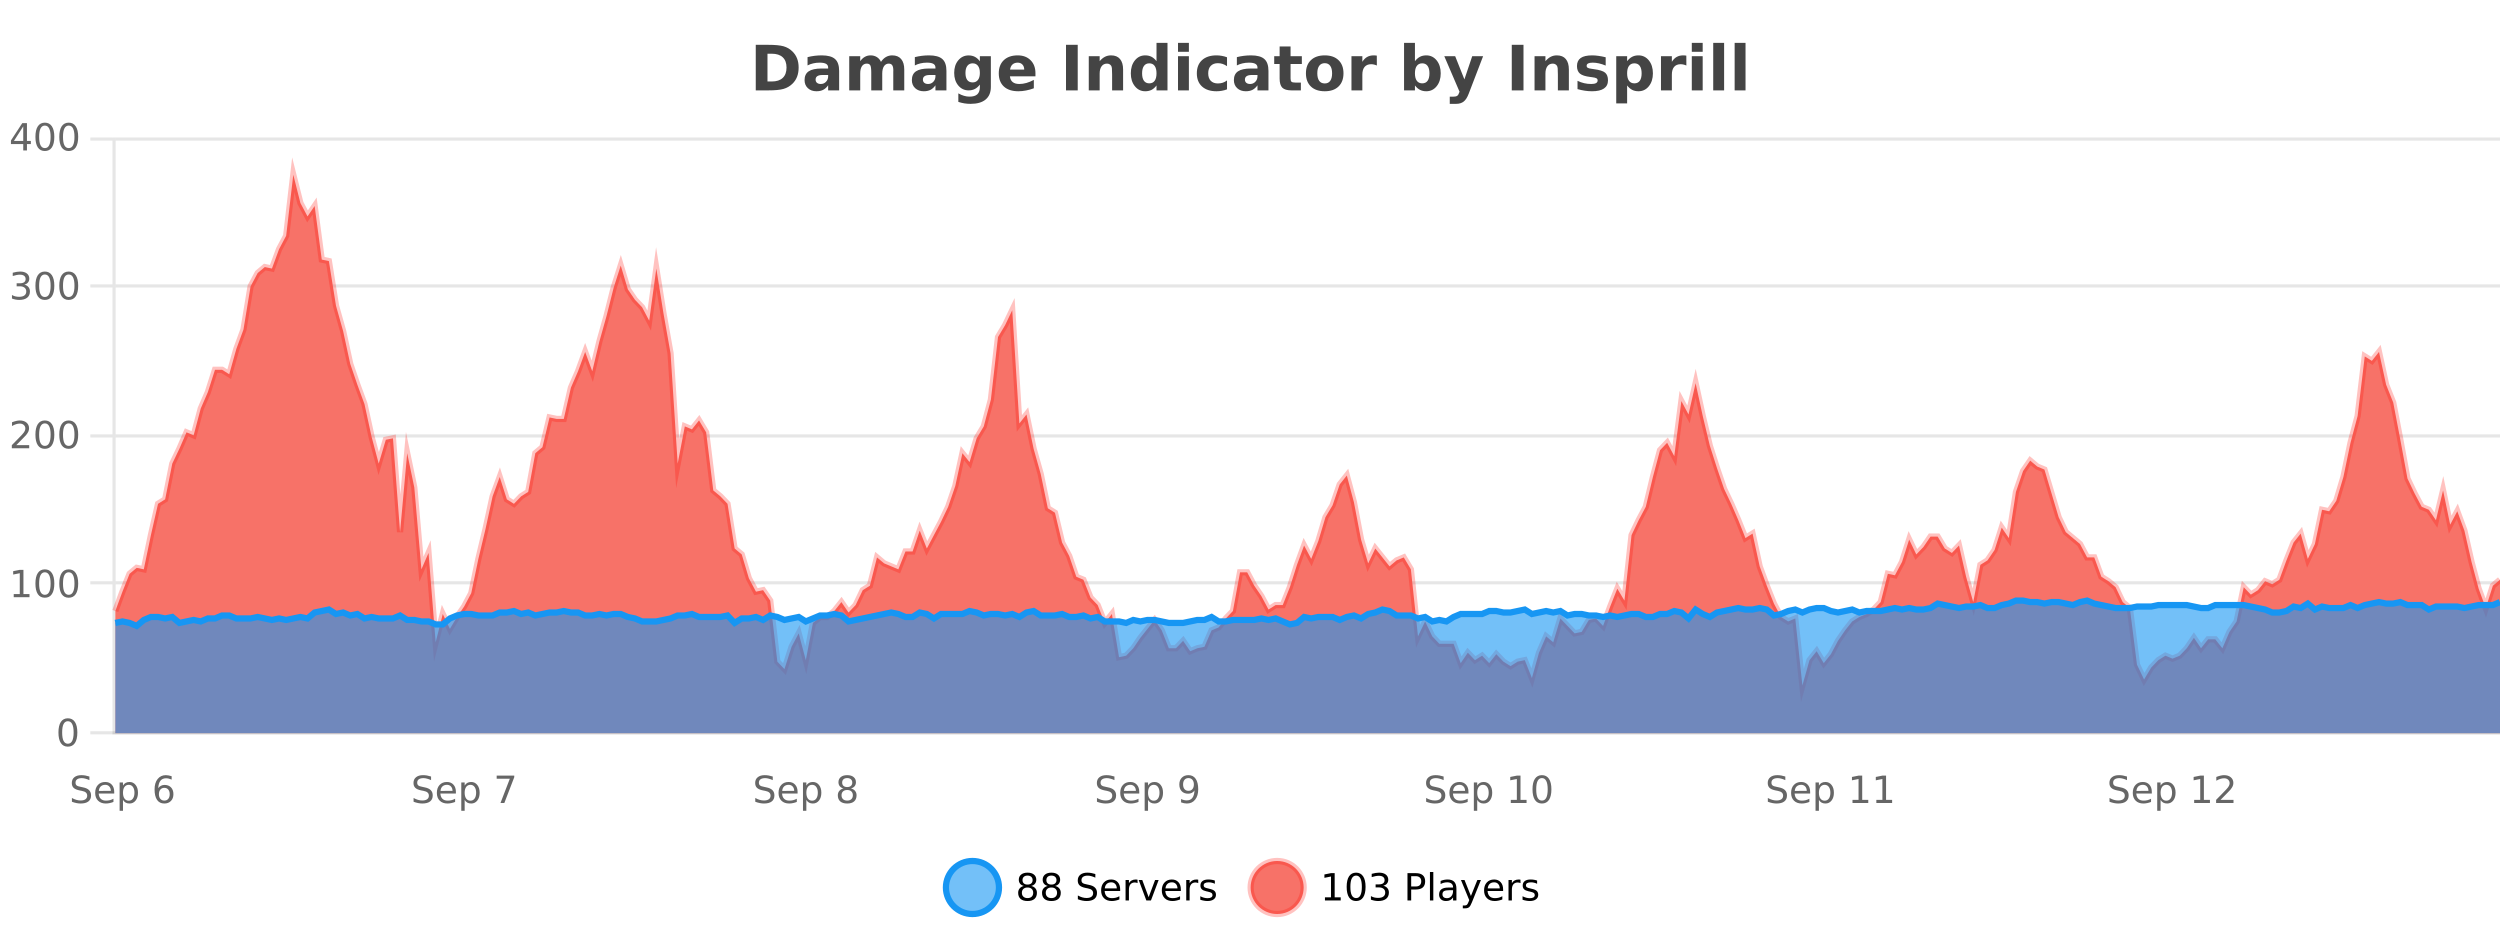
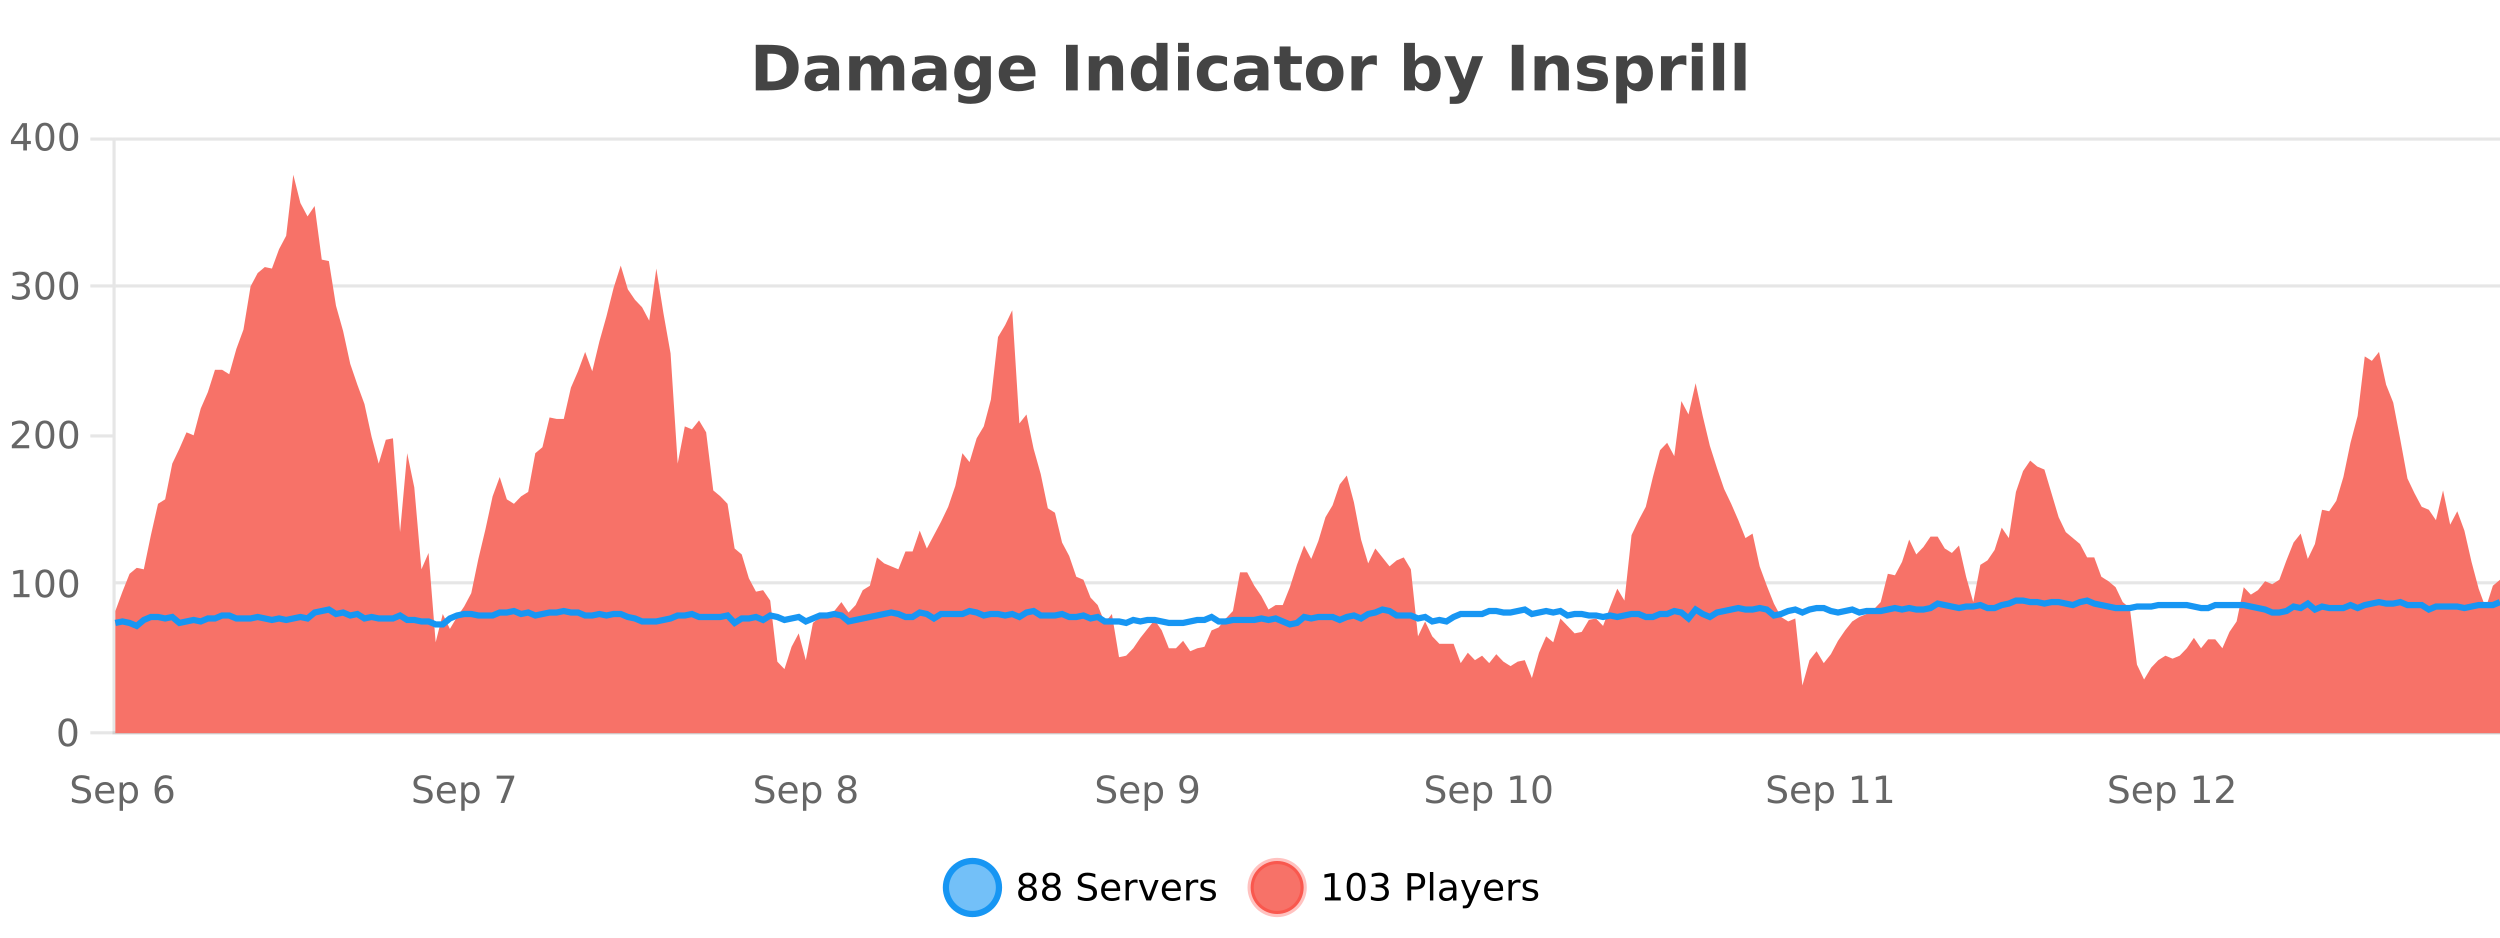
<svg xmlns="http://www.w3.org/2000/svg" width="800pt" height="300pt" viewBox="0 0 800 300" version="1.1">
  <defs>
    <clipPath id="clip1">
      <path d="M 274 263 L 348 263 L 348 300 L 274 300 Z M 274 263 " />
    </clipPath>
    <clipPath id="clip2">
      <path d="M 371 263 L 446 263 L 446 300 L 371 300 Z M 371 263 " />
    </clipPath>
    <clipPath id="clip3">
      <path d="M 36.906 55 L 800 55 L 800 234.602 L 36.906 234.602 Z M 36.906 55 " />
    </clipPath>
    <clipPath id="clip4">
-       <path d="M 35.906 43 L 800 43 L 800 235.602 L 35.906 235.602 Z M 35.906 43 " />
-     </clipPath>
+       </clipPath>
    <clipPath id="clip5">
-       <path d="M 36.906 192 L 800 192 L 800 234.602 L 36.906 234.602 Z M 36.906 192 " />
-     </clipPath>
+       </clipPath>
    <clipPath id="clip6">
      <path d="M 35.906 163 L 800 163 L 800 229 L 35.906 229 Z M 35.906 163 " />
    </clipPath>
  </defs>
  <g id="surface1776396">
    <rect x="0" y="0" width="800" height="300" style="fill:rgb(100%,100%,100%);fill-opacity:1;stroke:none;" />
    <path style="fill:none;stroke-width:1;stroke-linecap:butt;stroke-linejoin:miter;stroke:rgb(0%,0%,0%);stroke-opacity:0.098;stroke-miterlimit:10;" d="M 37 234.5 L 800 234.5 " />
    <path style="fill:none;stroke-width:1;stroke-linecap:butt;stroke-linejoin:miter;stroke:rgb(0%,0%,0%);stroke-opacity:0.098;stroke-miterlimit:10;" d="M 28.906 234.5 L 36 234.5 " />
    <path style="fill:none;stroke-width:1;stroke-linecap:butt;stroke-linejoin:miter;stroke:rgb(0%,0%,0%);stroke-opacity:0.098;stroke-miterlimit:10;" d="M 37 186.5 L 800 186.5 " />
-     <path style="fill:none;stroke-width:1;stroke-linecap:butt;stroke-linejoin:miter;stroke:rgb(0%,0%,0%);stroke-opacity:0.098;stroke-miterlimit:10;" d="M 28.906 186.5 L 36 186.5 " />
-     <path style="fill:none;stroke-width:1;stroke-linecap:butt;stroke-linejoin:miter;stroke:rgb(0%,0%,0%);stroke-opacity:0.098;stroke-miterlimit:10;" d="M 37 139.5 L 800 139.5 " />
    <path style="fill:none;stroke-width:1;stroke-linecap:butt;stroke-linejoin:miter;stroke:rgb(0%,0%,0%);stroke-opacity:0.098;stroke-miterlimit:10;" d="M 28.906 139.5 L 36 139.5 " />
    <path style="fill:none;stroke-width:1;stroke-linecap:butt;stroke-linejoin:miter;stroke:rgb(0%,0%,0%);stroke-opacity:0.098;stroke-miterlimit:10;" d="M 37 91.5 L 800 91.5 " />
    <path style="fill:none;stroke-width:1;stroke-linecap:butt;stroke-linejoin:miter;stroke:rgb(0%,0%,0%);stroke-opacity:0.098;stroke-miterlimit:10;" d="M 28.906 91.5 L 36 91.5 " />
    <path style="fill:none;stroke-width:1;stroke-linecap:butt;stroke-linejoin:miter;stroke:rgb(0%,0%,0%);stroke-opacity:0.098;stroke-miterlimit:10;" d="M 37 44.5 L 800 44.5 " />
    <path style="fill:none;stroke-width:1;stroke-linecap:butt;stroke-linejoin:miter;stroke:rgb(0%,0%,0%);stroke-opacity:0.098;stroke-miterlimit:10;" d="M 28.906 44.5 L 36 44.5 " />
    <path style=" stroke:none;fill-rule:nonzero;fill:rgb(9.02%,58.824%,95.294%);fill-opacity:0.6;" d="M 319.672 284 C 319.672 288.688 315.871 292.484 311.188 292.484 C 306.5 292.484 302.699 288.688 302.699 284 C 302.699 279.312 306.5 275.516 311.188 275.516 C 315.871 275.516 319.672 279.312 319.672 284 Z M 319.672 284 " />
    <g clip-path="url(#clip1)" clip-rule="nonzero">
      <path style="fill:none;stroke-width:2;stroke-linecap:butt;stroke-linejoin:miter;stroke:rgb(9.02%,58.824%,95.294%);stroke-opacity:1;stroke-miterlimit:10;" d="M 319.672 284 C 319.672 288.688 315.871 292.484 311.188 292.484 C 306.5 292.484 302.699 288.688 302.699 284 C 302.699 279.312 306.5 275.516 311.188 275.516 C 315.871 275.516 319.672 279.312 319.672 284 Z M 319.672 284 " />
    </g>
    <path style=" stroke:none;fill-rule:nonzero;fill:rgb(0%,0%,0%);fill-opacity:1;" d="M 328.812 284 C 328.25 284 327.805 284.152 327.484 284.453 C 327.16 284.758 327 285.168 327 285.688 C 327 286.219 327.16 286.637 327.484 286.938 C 327.805 287.242 328.25 287.391 328.812 287.391 C 329.375 287.391 329.816 287.242 330.141 286.938 C 330.461 286.637 330.625 286.219 330.625 285.688 C 330.625 285.168 330.461 284.758 330.141 284.453 C 329.828 284.152 329.383 284 328.812 284 Z M 327.625 283.5 C 327.125 283.375 326.727 283.141 326.438 282.797 C 326.156 282.445 326.016 282.016 326.016 281.516 C 326.016 280.82 326.266 280.266 326.766 279.859 C 327.266 279.453 327.945 279.25 328.812 279.25 C 329.688 279.25 330.367 279.453 330.859 279.859 C 331.359 280.266 331.609 280.82 331.609 281.516 C 331.609 282.016 331.469 282.445 331.188 282.797 C 330.906 283.141 330.508 283.375 330 283.5 C 330.57 283.637 331.016 283.898 331.328 284.281 C 331.648 284.668 331.812 285.137 331.812 285.688 C 331.812 286.543 331.551 287.199 331.031 287.656 C 330.52 288.105 329.781 288.328 328.812 288.328 C 327.852 288.328 327.113 288.105 326.594 287.656 C 326.07 287.199 325.812 286.543 325.812 285.688 C 325.812 285.137 325.973 284.668 326.297 284.281 C 326.617 283.898 327.062 283.637 327.625 283.5 Z M 327.203 281.625 C 327.203 282.086 327.344 282.438 327.625 282.688 C 327.906 282.938 328.301 283.062 328.812 283.062 C 329.32 283.062 329.719 282.938 330 282.688 C 330.289 282.438 330.438 282.086 330.438 281.625 C 330.438 281.18 330.289 280.828 330 280.578 C 329.719 280.32 329.32 280.188 328.812 280.188 C 328.301 280.188 327.906 280.32 327.625 280.578 C 327.344 280.828 327.203 281.18 327.203 281.625 Z M 336.449 284 C 335.887 284 335.441 284.152 335.121 284.453 C 334.797 284.758 334.637 285.168 334.637 285.688 C 334.637 286.219 334.797 286.637 335.121 286.938 C 335.441 287.242 335.887 287.391 336.449 287.391 C 337.012 287.391 337.453 287.242 337.777 286.938 C 338.098 286.637 338.262 286.219 338.262 285.688 C 338.262 285.168 338.098 284.758 337.777 284.453 C 337.465 284.152 337.02 284 336.449 284 Z M 335.262 283.5 C 334.762 283.375 334.363 283.141 334.074 282.797 C 333.793 282.445 333.652 282.016 333.652 281.516 C 333.652 280.82 333.902 280.266 334.402 279.859 C 334.902 279.453 335.582 279.25 336.449 279.25 C 337.324 279.25 338.004 279.453 338.496 279.859 C 338.996 280.266 339.246 280.82 339.246 281.516 C 339.246 282.016 339.105 282.445 338.824 282.797 C 338.543 283.141 338.145 283.375 337.637 283.5 C 338.207 283.637 338.652 283.898 338.965 284.281 C 339.285 284.668 339.449 285.137 339.449 285.688 C 339.449 286.543 339.188 287.199 338.668 287.656 C 338.156 288.105 337.418 288.328 336.449 288.328 C 335.488 288.328 334.75 288.105 334.23 287.656 C 333.707 287.199 333.449 286.543 333.449 285.688 C 333.449 285.137 333.609 284.668 333.934 284.281 C 334.254 283.898 334.699 283.637 335.262 283.5 Z M 334.84 281.625 C 334.84 282.086 334.98 282.438 335.262 282.688 C 335.543 282.938 335.938 283.062 336.449 283.062 C 336.957 283.062 337.355 282.938 337.637 282.688 C 337.926 282.438 338.074 282.086 338.074 281.625 C 338.074 281.18 337.926 280.828 337.637 280.578 C 337.355 280.32 336.957 280.188 336.449 280.188 C 335.938 280.188 335.543 280.32 335.262 280.578 C 334.98 280.828 334.84 281.18 334.84 281.625 Z M 350.508 279.688 L 350.508 280.844 C 350.059 280.637 349.633 280.48 349.227 280.375 C 348.828 280.262 348.449 280.203 348.086 280.203 C 347.438 280.203 346.938 280.328 346.586 280.578 C 346.242 280.828 346.07 281.188 346.07 281.656 C 346.07 282.043 346.184 282.336 346.414 282.531 C 346.641 282.73 347.086 282.887 347.742 283 L 348.445 283.156 C 349.328 283.324 349.98 283.621 350.398 284.047 C 350.824 284.465 351.039 285.027 351.039 285.734 C 351.039 286.59 350.75 287.234 350.18 287.672 C 349.617 288.109 348.781 288.328 347.68 288.328 C 347.273 288.328 346.836 288.281 346.367 288.188 C 345.898 288.094 345.414 287.953 344.914 287.766 L 344.914 286.547 C 345.391 286.82 345.859 287.023 346.32 287.156 C 346.789 287.293 347.242 287.359 347.68 287.359 C 348.355 287.359 348.875 287.23 349.242 286.969 C 349.617 286.699 349.805 286.32 349.805 285.828 C 349.805 285.402 349.668 285.07 349.398 284.828 C 349.137 284.578 348.703 284.398 348.102 284.281 L 347.383 284.141 C 346.496 283.965 345.855 283.688 345.461 283.312 C 345.074 282.938 344.883 282.418 344.883 281.75 C 344.883 280.969 345.152 280.359 345.695 279.922 C 346.234 279.477 346.984 279.25 347.945 279.25 C 348.359 279.25 348.777 279.289 349.195 279.359 C 349.621 279.434 350.059 279.543 350.508 279.688 Z M 358.453 284.609 L 358.453 285.125 L 353.484 285.125 C 353.535 285.875 353.758 286.445 354.156 286.828 C 354.562 287.215 355.117 287.406 355.828 287.406 C 356.242 287.406 356.645 287.359 357.031 287.266 C 357.426 287.164 357.816 287.008 358.203 286.797 L 358.203 287.828 C 357.805 287.984 357.406 288.105 357 288.188 C 356.594 288.281 356.18 288.328 355.766 288.328 C 354.723 288.328 353.895 288.027 353.281 287.422 C 352.664 286.809 352.359 285.98 352.359 284.938 C 352.359 283.867 352.648 283.016 353.234 282.391 C 353.816 281.758 354.598 281.438 355.578 281.438 C 356.461 281.438 357.16 281.727 357.672 282.297 C 358.191 282.859 358.453 283.633 358.453 284.609 Z M 357.375 284.281 C 357.363 283.699 357.195 283.23 356.875 282.875 C 356.551 282.523 356.125 282.344 355.594 282.344 C 354.988 282.344 354.504 282.516 354.141 282.859 C 353.785 283.203 353.582 283.684 353.531 284.297 Z M 364.023 282.594 C 363.898 282.531 363.762 282.484 363.617 282.453 C 363.48 282.414 363.324 282.391 363.148 282.391 C 362.543 282.391 362.074 282.59 361.742 282.984 C 361.418 283.383 361.258 283.953 361.258 284.703 L 361.258 288.156 L 360.18 288.156 L 360.18 281.594 L 361.258 281.594 L 361.258 282.609 C 361.484 282.215 361.781 281.922 362.148 281.734 C 362.512 281.539 362.953 281.438 363.477 281.438 C 363.547 281.438 363.625 281.445 363.711 281.453 C 363.805 281.465 363.902 281.48 364.008 281.5 Z M 364.379 281.594 L 365.52 281.594 L 367.566 287.094 L 369.629 281.594 L 370.77 281.594 L 368.301 288.156 L 366.832 288.156 Z M 377.871 284.609 L 377.871 285.125 L 372.902 285.125 C 372.953 285.875 373.176 286.445 373.574 286.828 C 373.98 287.215 374.535 287.406 375.246 287.406 C 375.66 287.406 376.062 287.359 376.449 287.266 C 376.844 287.164 377.234 287.008 377.621 286.797 L 377.621 287.828 C 377.223 287.984 376.824 288.105 376.418 288.188 C 376.012 288.281 375.598 288.328 375.184 288.328 C 374.141 288.328 373.312 288.027 372.699 287.422 C 372.082 286.809 371.777 285.98 371.777 284.938 C 371.777 283.867 372.066 283.016 372.652 282.391 C 373.234 281.758 374.016 281.438 374.996 281.438 C 375.879 281.438 376.578 281.727 377.09 282.297 C 377.609 282.859 377.871 283.633 377.871 284.609 Z M 376.793 284.281 C 376.781 283.699 376.613 283.23 376.293 282.875 C 375.969 282.523 375.543 282.344 375.012 282.344 C 374.406 282.344 373.922 282.516 373.559 282.859 C 373.203 283.203 373 283.684 372.949 284.297 Z M 383.441 282.594 C 383.316 282.531 383.18 282.484 383.035 282.453 C 382.898 282.414 382.742 282.391 382.566 282.391 C 381.961 282.391 381.492 282.59 381.16 282.984 C 380.836 283.383 380.676 283.953 380.676 284.703 L 380.676 288.156 L 379.598 288.156 L 379.598 281.594 L 380.676 281.594 L 380.676 282.609 C 380.902 282.215 381.199 281.922 381.566 281.734 C 381.93 281.539 382.371 281.438 382.895 281.438 C 382.965 281.438 383.043 281.445 383.129 281.453 C 383.223 281.465 383.32 281.48 383.426 281.5 Z M 388.75 281.781 L 388.75 282.812 C 388.445 282.656 388.129 282.543 387.797 282.469 C 387.473 282.387 387.133 282.344 386.781 282.344 C 386.25 282.344 385.848 282.43 385.578 282.594 C 385.305 282.75 385.172 282.996 385.172 283.328 C 385.172 283.578 385.266 283.777 385.453 283.922 C 385.648 284.059 386.039 284.188 386.625 284.312 L 386.984 284.406 C 387.754 284.562 388.301 284.793 388.625 285.094 C 388.945 285.398 389.109 285.812 389.109 286.344 C 389.109 286.961 388.863 287.445 388.375 287.797 C 387.895 288.152 387.234 288.328 386.391 288.328 C 386.035 288.328 385.664 288.289 385.281 288.219 C 384.906 288.156 384.508 288.059 384.094 287.922 L 384.094 286.797 C 384.488 287.008 384.879 287.164 385.266 287.266 C 385.648 287.371 386.035 287.422 386.422 287.422 C 386.922 287.422 387.305 287.34 387.578 287.172 C 387.859 286.996 388 286.746 388 286.422 C 388 286.133 387.898 285.906 387.703 285.75 C 387.504 285.594 387.07 285.445 386.406 285.297 L 386.031 285.219 C 385.363 285.074 384.879 284.855 384.578 284.562 C 384.285 284.273 384.141 283.875 384.141 283.375 C 384.141 282.75 384.359 282.273 384.797 281.938 C 385.234 281.605 385.852 281.438 386.656 281.438 C 387.051 281.438 387.426 281.469 387.781 281.531 C 388.133 281.586 388.457 281.668 388.75 281.781 Z M 321.188 277.016 " />
    <path style=" stroke:none;fill-rule:nonzero;fill:rgb(96.863%,44.706%,40.784%);fill-opacity:1;" d="M 417.172 284 C 417.172 288.688 413.375 292.484 408.688 292.484 C 404 292.484 400.203 288.688 400.203 284 C 400.203 279.312 404 275.516 408.688 275.516 C 413.375 275.516 417.172 279.312 417.172 284 Z M 417.172 284 " />
    <g clip-path="url(#clip2)" clip-rule="nonzero">
      <path style="fill:none;stroke-width:2;stroke-linecap:butt;stroke-linejoin:miter;stroke:rgb(100%,4.706%,0%);stroke-opacity:0.247;stroke-miterlimit:10;" d="M 417.172 284 C 417.172 288.688 413.375 292.484 408.688 292.484 C 404 292.484 400.203 288.688 400.203 284 C 400.203 279.312 404 275.516 408.688 275.516 C 413.375 275.516 417.172 279.312 417.172 284 Z M 417.172 284 " />
    </g>
    <path style=" stroke:none;fill-rule:nonzero;fill:rgb(0%,0%,0%);fill-opacity:1;" d="M 423.984 287.156 L 425.922 287.156 L 425.922 280.484 L 423.812 280.906 L 423.812 279.828 L 425.906 279.406 L 427.094 279.406 L 427.094 287.156 L 429.031 287.156 L 429.031 288.156 L 423.984 288.156 Z M 433.949 280.188 C 433.344 280.188 432.887 280.492 432.574 281.094 C 432.27 281.688 432.121 282.59 432.121 283.797 C 432.121 284.996 432.27 285.898 432.574 286.5 C 432.887 287.094 433.344 287.391 433.949 287.391 C 434.562 287.391 435.02 287.094 435.324 286.5 C 435.637 285.898 435.793 284.996 435.793 283.797 C 435.793 282.59 435.637 281.688 435.324 281.094 C 435.02 280.492 434.562 280.188 433.949 280.188 Z M 433.949 279.25 C 434.926 279.25 435.676 279.641 436.199 280.422 C 436.719 281.195 436.98 282.32 436.98 283.797 C 436.98 285.266 436.719 286.391 436.199 287.172 C 435.676 287.945 434.926 288.328 433.949 288.328 C 432.969 288.328 432.219 287.945 431.699 287.172 C 431.188 286.391 430.934 285.266 430.934 283.797 C 430.934 282.32 431.188 281.195 431.699 280.422 C 432.219 279.641 432.969 279.25 433.949 279.25 Z M 442.648 283.438 C 443.211 283.562 443.648 283.82 443.961 284.203 C 444.281 284.578 444.445 285.047 444.445 285.609 C 444.445 286.477 444.148 287.148 443.555 287.625 C 442.961 288.094 442.117 288.328 441.023 288.328 C 440.656 288.328 440.277 288.289 439.883 288.219 C 439.496 288.148 439.102 288.039 438.695 287.891 L 438.695 286.75 C 439.016 286.938 439.371 287.086 439.758 287.188 C 440.152 287.281 440.562 287.328 440.992 287.328 C 441.73 287.328 442.293 287.184 442.68 286.891 C 443.074 286.602 443.273 286.172 443.273 285.609 C 443.273 285.102 443.09 284.699 442.727 284.406 C 442.359 284.117 441.859 283.969 441.227 283.969 L 440.195 283.969 L 440.195 283 L 441.273 283 C 441.844 283 442.289 282.887 442.602 282.656 C 442.914 282.418 443.07 282.078 443.07 281.641 C 443.07 281.195 442.906 280.852 442.586 280.609 C 442.273 280.371 441.82 280.25 441.227 280.25 C 440.891 280.25 440.539 280.289 440.164 280.359 C 439.797 280.422 439.391 280.527 438.945 280.672 L 438.945 279.625 C 439.402 279.5 439.824 279.406 440.211 279.344 C 440.605 279.281 440.977 279.25 441.32 279.25 C 442.227 279.25 442.938 279.453 443.461 279.859 C 443.98 280.266 444.242 280.82 444.242 281.516 C 444.242 282.008 444.102 282.418 443.82 282.75 C 443.547 283.086 443.156 283.312 442.648 283.438 Z M 451.578 280.375 L 451.578 283.672 L 453.062 283.672 C 453.613 283.672 454.039 283.531 454.344 283.25 C 454.645 282.961 454.797 282.547 454.797 282.016 C 454.797 281.496 454.645 281.094 454.344 280.812 C 454.039 280.523 453.613 280.375 453.062 280.375 Z M 450.391 279.406 L 453.062 279.406 C 454.051 279.406 454.797 279.633 455.297 280.078 C 455.797 280.516 456.047 281.164 456.047 282.016 C 456.047 282.883 455.797 283.539 455.297 283.984 C 454.797 284.422 454.051 284.641 453.062 284.641 L 451.578 284.641 L 451.578 288.156 L 450.391 288.156 Z M 457.582 279.031 L 458.66 279.031 L 458.66 288.156 L 457.582 288.156 Z M 463.898 284.859 C 463.031 284.859 462.43 284.961 462.086 285.156 C 461.75 285.355 461.586 285.695 461.586 286.172 C 461.586 286.559 461.711 286.867 461.961 287.094 C 462.219 287.312 462.562 287.422 462.992 287.422 C 463.594 287.422 464.074 287.215 464.43 286.797 C 464.793 286.371 464.977 285.805 464.977 285.094 L 464.977 284.859 Z M 466.055 284.406 L 466.055 288.156 L 464.977 288.156 L 464.977 287.156 C 464.727 287.555 464.418 287.852 464.055 288.047 C 463.688 288.234 463.242 288.328 462.711 288.328 C 462.031 288.328 461.496 288.141 461.102 287.766 C 460.703 287.383 460.508 286.875 460.508 286.25 C 460.508 285.512 460.75 284.953 461.242 284.578 C 461.742 284.203 462.48 284.016 463.461 284.016 L 464.977 284.016 L 464.977 283.906 C 464.977 283.406 464.809 283.023 464.477 282.75 C 464.152 282.48 463.699 282.344 463.117 282.344 C 462.742 282.344 462.371 282.391 462.008 282.484 C 461.652 282.578 461.312 282.715 460.992 282.891 L 460.992 281.891 C 461.387 281.734 461.766 281.621 462.133 281.547 C 462.508 281.477 462.871 281.438 463.227 281.438 C 464.172 281.438 464.883 281.684 465.352 282.172 C 465.82 282.664 466.055 283.406 466.055 284.406 Z M 471.004 288.766 C 470.699 289.547 470.402 290.055 470.113 290.297 C 469.82 290.535 469.434 290.656 468.957 290.656 L 468.098 290.656 L 468.098 289.75 L 468.723 289.75 C 469.023 289.75 469.254 289.676 469.41 289.531 C 469.574 289.395 469.758 289.066 469.957 288.547 L 470.16 288.047 L 467.504 281.594 L 468.645 281.594 L 470.691 286.719 L 472.754 281.594 L 473.895 281.594 Z M 480.996 284.609 L 480.996 285.125 L 476.027 285.125 C 476.078 285.875 476.301 286.445 476.699 286.828 C 477.105 287.215 477.66 287.406 478.371 287.406 C 478.785 287.406 479.188 287.359 479.574 287.266 C 479.969 287.164 480.359 287.008 480.746 286.797 L 480.746 287.828 C 480.348 287.984 479.949 288.105 479.543 288.188 C 479.137 288.281 478.723 288.328 478.309 288.328 C 477.266 288.328 476.438 288.027 475.824 287.422 C 475.207 286.809 474.902 285.98 474.902 284.938 C 474.902 283.867 475.191 283.016 475.777 282.391 C 476.359 281.758 477.141 281.438 478.121 281.438 C 479.004 281.438 479.703 281.727 480.215 282.297 C 480.734 282.859 480.996 283.633 480.996 284.609 Z M 479.918 284.281 C 479.906 283.699 479.738 283.23 479.418 282.875 C 479.094 282.523 478.668 282.344 478.137 282.344 C 477.531 282.344 477.047 282.516 476.684 282.859 C 476.328 283.203 476.125 283.684 476.074 284.297 Z M 486.566 282.594 C 486.441 282.531 486.305 282.484 486.16 282.453 C 486.023 282.414 485.867 282.391 485.691 282.391 C 485.086 282.391 484.617 282.59 484.285 282.984 C 483.961 283.383 483.801 283.953 483.801 284.703 L 483.801 288.156 L 482.723 288.156 L 482.723 281.594 L 483.801 281.594 L 483.801 282.609 C 484.027 282.215 484.324 281.922 484.691 281.734 C 485.055 281.539 485.496 281.438 486.02 281.438 C 486.09 281.438 486.168 281.445 486.254 281.453 C 486.348 281.465 486.445 281.48 486.551 281.5 Z M 491.875 281.781 L 491.875 282.812 C 491.57 282.656 491.254 282.543 490.922 282.469 C 490.598 282.387 490.258 282.344 489.906 282.344 C 489.375 282.344 488.973 282.43 488.703 282.594 C 488.43 282.75 488.297 282.996 488.297 283.328 C 488.297 283.578 488.391 283.777 488.578 283.922 C 488.773 284.059 489.164 284.188 489.75 284.312 L 490.109 284.406 C 490.879 284.562 491.426 284.793 491.75 285.094 C 492.07 285.398 492.234 285.812 492.234 286.344 C 492.234 286.961 491.988 287.445 491.5 287.797 C 491.02 288.152 490.359 288.328 489.516 288.328 C 489.16 288.328 488.789 288.289 488.406 288.219 C 488.031 288.156 487.633 288.059 487.219 287.922 L 487.219 286.797 C 487.613 287.008 488.004 287.164 488.391 287.266 C 488.773 287.371 489.16 287.422 489.547 287.422 C 490.047 287.422 490.43 287.34 490.703 287.172 C 490.984 286.996 491.125 286.746 491.125 286.422 C 491.125 286.133 491.023 285.906 490.828 285.75 C 490.629 285.594 490.195 285.445 489.531 285.297 L 489.156 285.219 C 488.488 285.074 488.004 284.855 487.703 284.562 C 487.41 284.273 487.266 283.875 487.266 283.375 C 487.266 282.75 487.484 282.273 487.922 281.938 C 488.359 281.605 488.977 281.438 489.781 281.438 C 490.176 281.438 490.551 281.469 490.906 281.531 C 491.258 281.586 491.582 281.668 491.875 281.781 Z M 418.688 277.016 " />
    <path style=" stroke:none;fill-rule:nonzero;fill:rgb(26.667%,26.667%,26.667%);fill-opacity:1;" d="M 245.594 17.188 L 245.594 26.078 L 246.938 26.078 C 248.477 26.078 249.656 25.699 250.469 24.938 C 251.281 24.18 251.688 23.07 251.688 21.609 C 251.688 20.172 251.281 19.078 250.469 18.328 C 249.664 17.57 248.488 17.188 246.938 17.188 Z M 241.844 14.344 L 245.797 14.344 C 248.016 14.344 249.664 14.5 250.75 14.812 C 251.832 15.125 252.758 15.664 253.531 16.422 C 254.219 17.078 254.727 17.84 255.062 18.703 C 255.395 19.559 255.562 20.527 255.562 21.609 C 255.562 22.715 255.395 23.699 255.062 24.562 C 254.727 25.43 254.219 26.188 253.531 26.844 C 252.75 27.594 251.812 28.133 250.719 28.453 C 249.625 28.766 247.984 28.922 245.797 28.922 L 241.844 28.922 Z M 263.18 24 C 262.449 24 261.902 24.125 261.539 24.375 C 261.172 24.617 260.992 24.98 260.992 25.469 C 260.992 25.906 261.137 26.25 261.43 26.5 C 261.73 26.75 262.141 26.875 262.664 26.875 C 263.32 26.875 263.871 26.641 264.32 26.172 C 264.777 25.703 265.008 25.117 265.008 24.406 L 265.008 24 Z M 268.523 22.688 L 268.523 28.922 L 265.008 28.922 L 265.008 27.297 C 264.539 27.965 264.008 28.449 263.414 28.75 C 262.828 29.051 262.117 29.203 261.273 29.203 C 260.148 29.203 259.23 28.875 258.523 28.219 C 257.812 27.555 257.461 26.695 257.461 25.641 C 257.461 24.359 257.898 23.422 258.773 22.828 C 259.656 22.227 261.047 21.922 262.945 21.922 L 265.008 21.922 L 265.008 21.641 C 265.008 21.09 264.789 20.688 264.352 20.438 C 263.914 20.18 263.23 20.047 262.305 20.047 C 261.555 20.047 260.855 20.125 260.211 20.281 C 259.562 20.43 258.965 20.648 258.414 20.938 L 258.414 18.281 C 259.164 18.094 259.914 17.953 260.664 17.859 C 261.422 17.766 262.184 17.719 262.945 17.719 C 264.914 17.719 266.336 18.109 267.211 18.891 C 268.086 19.664 268.523 20.93 268.523 22.688 Z M 281.91 19.797 C 282.355 19.121 282.883 18.605 283.488 18.25 C 284.102 17.898 284.773 17.719 285.504 17.719 C 286.754 17.719 287.707 18.109 288.363 18.891 C 289.027 19.664 289.363 20.789 289.363 22.266 L 289.363 28.922 L 285.848 28.922 L 285.848 23.219 C 285.848 23.137 285.848 23.047 285.848 22.953 C 285.855 22.859 285.863 22.73 285.863 22.562 C 285.863 21.793 285.746 21.234 285.52 20.891 C 285.289 20.539 284.918 20.359 284.41 20.359 C 283.754 20.359 283.242 20.637 282.879 21.188 C 282.512 21.73 282.324 22.516 282.316 23.547 L 282.316 28.922 L 278.801 28.922 L 278.801 23.219 C 278.801 22.012 278.695 21.234 278.488 20.891 C 278.277 20.539 277.91 20.359 277.379 20.359 C 276.699 20.359 276.18 20.637 275.816 21.188 C 275.449 21.73 275.27 22.516 275.27 23.547 L 275.27 28.922 L 271.754 28.922 L 271.754 17.984 L 275.27 17.984 L 275.27 19.578 C 275.707 18.965 276.199 18.5 276.754 18.188 C 277.305 17.875 277.918 17.719 278.598 17.719 C 279.348 17.719 280.012 17.902 280.598 18.266 C 281.18 18.633 281.617 19.141 281.91 19.797 Z M 297.516 24 C 296.785 24 296.238 24.125 295.875 24.375 C 295.508 24.617 295.328 24.98 295.328 25.469 C 295.328 25.906 295.473 26.25 295.766 26.5 C 296.066 26.75 296.477 26.875 297 26.875 C 297.656 26.875 298.207 26.641 298.656 26.172 C 299.113 25.703 299.344 25.117 299.344 24.406 L 299.344 24 Z M 302.859 22.688 L 302.859 28.922 L 299.344 28.922 L 299.344 27.297 C 298.875 27.965 298.344 28.449 297.75 28.75 C 297.164 29.051 296.453 29.203 295.609 29.203 C 294.484 29.203 293.566 28.875 292.859 28.219 C 292.148 27.555 291.797 26.695 291.797 25.641 C 291.797 24.359 292.234 23.422 293.109 22.828 C 293.992 22.227 295.383 21.922 297.281 21.922 L 299.344 21.922 L 299.344 21.641 C 299.344 21.09 299.125 20.688 298.688 20.438 C 298.25 20.18 297.566 20.047 296.641 20.047 C 295.891 20.047 295.191 20.125 294.547 20.281 C 293.898 20.43 293.301 20.648 292.75 20.938 L 292.75 18.281 C 293.5 18.094 294.25 17.953 295 17.859 C 295.758 17.766 296.52 17.719 297.281 17.719 C 299.25 17.719 300.672 18.109 301.547 18.891 C 302.422 19.664 302.859 20.93 302.859 22.688 Z M 313.559 27.062 C 313.078 27.699 312.547 28.168 311.965 28.469 C 311.379 28.773 310.707 28.922 309.949 28.922 C 308.613 28.922 307.512 28.398 306.637 27.344 C 305.77 26.293 305.34 24.953 305.34 23.328 C 305.34 21.695 305.77 20.355 306.637 19.312 C 307.512 18.262 308.613 17.734 309.949 17.734 C 310.707 17.734 311.379 17.887 311.965 18.188 C 312.547 18.492 313.078 18.965 313.559 19.609 L 313.559 17.984 L 317.074 17.984 L 317.074 27.812 C 317.074 29.57 316.516 30.914 315.402 31.844 C 314.297 32.77 312.688 33.234 310.574 33.234 C 309.895 33.234 309.234 33.18 308.59 33.078 C 307.953 32.973 307.312 32.816 306.668 32.609 L 306.668 29.875 C 307.281 30.227 307.879 30.488 308.465 30.656 C 309.047 30.832 309.637 30.922 310.23 30.922 C 311.375 30.922 312.215 30.672 312.746 30.172 C 313.285 29.672 313.559 28.887 313.559 27.812 Z M 311.246 20.266 C 310.527 20.266 309.965 20.531 309.559 21.062 C 309.152 21.594 308.949 22.352 308.949 23.328 C 308.949 24.328 309.141 25.09 309.527 25.609 C 309.922 26.121 310.496 26.375 311.246 26.375 C 311.973 26.375 312.543 26.109 312.949 25.578 C 313.355 25.047 313.559 24.297 313.559 23.328 C 313.559 22.352 313.355 21.594 312.949 21.062 C 312.543 20.531 311.973 20.266 311.246 20.266 Z M 331.344 23.422 L 331.344 24.422 L 323.172 24.422 C 323.254 25.246 323.551 25.859 324.062 26.266 C 324.57 26.672 325.281 26.875 326.188 26.875 C 326.926 26.875 327.68 26.766 328.453 26.547 C 329.223 26.328 330.016 26 330.828 25.562 L 330.828 28.25 C 330.004 28.562 329.176 28.797 328.344 28.953 C 327.52 29.117 326.695 29.203 325.875 29.203 C 323.895 29.203 322.352 28.703 321.25 27.703 C 320.156 26.695 319.609 25.281 319.609 23.469 C 319.609 21.68 320.145 20.273 321.219 19.25 C 322.301 18.23 323.785 17.719 325.672 17.719 C 327.391 17.719 328.766 18.242 329.797 19.281 C 330.828 20.312 331.344 21.695 331.344 23.422 Z M 327.75 22.266 C 327.75 21.602 327.555 21.062 327.172 20.656 C 326.785 20.25 326.281 20.047 325.656 20.047 C 324.977 20.047 324.426 20.242 324 20.625 C 323.582 21 323.32 21.547 323.219 22.266 Z M 341.121 14.344 L 344.871 14.344 L 344.871 28.922 L 341.121 28.922 Z M 359.391 22.266 L 359.391 28.922 L 355.875 28.922 L 355.875 23.828 C 355.875 22.883 355.852 22.23 355.812 21.875 C 355.77 21.512 355.695 21.246 355.594 21.078 C 355.457 20.852 355.27 20.672 355.031 20.547 C 354.801 20.422 354.535 20.359 354.234 20.359 C 353.504 20.359 352.93 20.641 352.516 21.203 C 352.098 21.766 351.891 22.547 351.891 23.547 L 351.891 28.922 L 348.406 28.922 L 348.406 17.984 L 351.891 17.984 L 351.891 19.578 C 352.422 18.945 352.984 18.477 353.578 18.172 C 354.172 17.871 354.82 17.719 355.531 17.719 C 356.801 17.719 357.758 18.109 358.406 18.891 C 359.062 19.664 359.391 20.789 359.391 22.266 Z M 370.082 19.578 L 370.082 13.719 L 373.598 13.719 L 373.598 28.922 L 370.082 28.922 L 370.082 27.344 C 369.602 27.992 369.07 28.465 368.488 28.766 C 367.902 29.055 367.23 29.203 366.473 29.203 C 365.129 29.203 364.023 28.668 363.16 27.594 C 362.293 26.523 361.863 25.148 361.863 23.469 C 361.863 21.781 362.293 20.402 363.16 19.328 C 364.023 18.258 365.129 17.719 366.473 17.719 C 367.23 17.719 367.902 17.871 368.488 18.172 C 369.07 18.477 369.602 18.945 370.082 19.578 Z M 367.77 26.672 C 368.52 26.672 369.09 26.402 369.488 25.859 C 369.883 25.309 370.082 24.512 370.082 23.469 C 370.082 22.43 369.883 21.637 369.488 21.094 C 369.09 20.543 368.52 20.266 367.77 20.266 C 367.027 20.266 366.461 20.543 366.066 21.094 C 365.668 21.637 365.473 22.43 365.473 23.469 C 365.473 24.512 365.668 25.309 366.066 25.859 C 366.461 26.402 367.027 26.672 367.77 26.672 Z M 376.961 17.984 L 380.445 17.984 L 380.445 28.922 L 376.961 28.922 Z M 376.961 13.719 L 380.445 13.719 L 380.445 16.578 L 376.961 16.578 Z M 392.645 18.328 L 392.645 21.172 C 392.176 20.852 391.699 20.609 391.223 20.453 C 390.742 20.297 390.242 20.219 389.723 20.219 C 388.754 20.219 387.992 20.508 387.441 21.078 C 386.898 21.641 386.629 22.438 386.629 23.469 C 386.629 24.492 386.898 25.289 387.441 25.859 C 387.992 26.422 388.754 26.703 389.723 26.703 C 390.273 26.703 390.793 26.625 391.285 26.469 C 391.773 26.305 392.227 26.059 392.645 25.734 L 392.645 28.594 C 392.102 28.805 391.551 28.953 390.988 29.047 C 390.426 29.148 389.855 29.203 389.285 29.203 C 387.316 29.203 385.773 28.699 384.66 27.688 C 383.543 26.68 382.988 25.273 382.988 23.469 C 382.988 21.656 383.543 20.246 384.66 19.234 C 385.773 18.227 387.316 17.719 389.285 17.719 C 389.855 17.719 390.418 17.773 390.973 17.875 C 391.535 17.969 392.09 18.121 392.645 18.328 Z M 400.562 24 C 399.832 24 399.285 24.125 398.922 24.375 C 398.555 24.617 398.375 24.98 398.375 25.469 C 398.375 25.906 398.52 26.25 398.812 26.5 C 399.113 26.75 399.523 26.875 400.047 26.875 C 400.703 26.875 401.254 26.641 401.703 26.172 C 402.16 25.703 402.391 25.117 402.391 24.406 L 402.391 24 Z M 405.906 22.688 L 405.906 28.922 L 402.391 28.922 L 402.391 27.297 C 401.922 27.965 401.391 28.449 400.797 28.75 C 400.211 29.051 399.5 29.203 398.656 29.203 C 397.531 29.203 396.613 28.875 395.906 28.219 C 395.195 27.555 394.844 26.695 394.844 25.641 C 394.844 24.359 395.281 23.422 396.156 22.828 C 397.039 22.227 398.43 21.922 400.328 21.922 L 402.391 21.922 L 402.391 21.641 C 402.391 21.09 402.172 20.688 401.734 20.438 C 401.297 20.18 400.613 20.047 399.688 20.047 C 398.938 20.047 398.238 20.125 397.594 20.281 C 396.945 20.43 396.348 20.648 395.797 20.938 L 395.797 18.281 C 396.547 18.094 397.297 17.953 398.047 17.859 C 398.805 17.766 399.566 17.719 400.328 17.719 C 402.297 17.719 403.719 18.109 404.594 18.891 C 405.469 19.664 405.906 20.93 405.906 22.688 Z M 412.98 14.875 L 412.98 17.984 L 416.59 17.984 L 416.59 20.484 L 412.98 20.484 L 412.98 25.125 C 412.98 25.637 413.078 25.98 413.277 26.156 C 413.484 26.336 413.887 26.422 414.48 26.422 L 416.277 26.422 L 416.277 28.922 L 413.277 28.922 C 411.902 28.922 410.922 28.637 410.34 28.062 C 409.766 27.48 409.48 26.5 409.48 25.125 L 409.48 20.484 L 407.746 20.484 L 407.746 17.984 L 409.48 17.984 L 409.48 14.875 Z M 423.93 20.219 C 423.148 20.219 422.555 20.5 422.148 21.062 C 421.742 21.617 421.539 22.418 421.539 23.469 C 421.539 24.512 421.742 25.312 422.148 25.875 C 422.555 26.43 423.148 26.703 423.93 26.703 C 424.688 26.703 425.266 26.43 425.664 25.875 C 426.07 25.312 426.273 24.512 426.273 23.469 C 426.273 22.418 426.07 21.617 425.664 21.062 C 425.266 20.5 424.688 20.219 423.93 20.219 Z M 423.93 17.719 C 425.805 17.719 427.266 18.23 428.32 19.25 C 429.383 20.262 429.914 21.668 429.914 23.469 C 429.914 25.262 429.383 26.668 428.32 27.688 C 427.266 28.699 425.805 29.203 423.93 29.203 C 422.031 29.203 420.555 28.699 419.492 27.688 C 418.43 26.668 417.898 25.262 417.898 23.469 C 417.898 21.668 418.43 20.262 419.492 19.25 C 420.555 18.23 422.031 17.719 423.93 17.719 Z M 440.594 20.969 C 440.281 20.824 439.973 20.719 439.672 20.656 C 439.367 20.586 439.066 20.547 438.766 20.547 C 437.859 20.547 437.16 20.836 436.672 21.406 C 436.191 21.98 435.953 22.805 435.953 23.875 L 435.953 28.922 L 432.469 28.922 L 432.469 17.984 L 435.953 17.984 L 435.953 19.781 C 436.398 19.062 436.914 18.543 437.5 18.219 C 438.082 17.887 438.781 17.719 439.594 17.719 C 439.719 17.719 439.848 17.727 439.984 17.734 C 440.117 17.746 440.316 17.766 440.578 17.797 Z M 455.109 26.672 C 455.859 26.672 456.43 26.402 456.828 25.859 C 457.223 25.309 457.422 24.512 457.422 23.469 C 457.422 22.43 457.223 21.637 456.828 21.094 C 456.43 20.543 455.859 20.266 455.109 20.266 C 454.359 20.266 453.781 20.543 453.375 21.094 C 452.977 21.637 452.781 22.43 452.781 23.469 C 452.781 24.5 452.977 25.293 453.375 25.844 C 453.781 26.398 454.359 26.672 455.109 26.672 Z M 452.781 19.578 C 453.27 18.945 453.805 18.477 454.391 18.172 C 454.973 17.871 455.645 17.719 456.406 17.719 C 457.758 17.719 458.867 18.258 459.734 19.328 C 460.598 20.402 461.031 21.781 461.031 23.469 C 461.031 25.148 460.598 26.523 459.734 27.594 C 458.867 28.668 457.758 29.203 456.406 29.203 C 455.645 29.203 454.973 29.051 454.391 28.75 C 453.805 28.449 453.27 27.98 452.781 27.344 L 452.781 28.922 L 449.297 28.922 L 449.297 13.719 L 452.781 13.719 Z M 462.172 17.984 L 465.656 17.984 L 468.609 25.406 L 471.109 17.984 L 474.594 17.984 L 470 29.953 C 469.539 31.172 469 32.02 468.375 32.5 C 467.758 32.988 466.953 33.234 465.953 33.234 L 463.922 33.234 L 463.922 30.938 L 465.016 30.938 C 465.609 30.938 466.039 30.844 466.312 30.656 C 466.582 30.469 466.789 30.129 466.938 29.641 L 467.047 29.344 Z M 483.766 14.344 L 487.516 14.344 L 487.516 28.922 L 483.766 28.922 Z M 502.039 22.266 L 502.039 28.922 L 498.523 28.922 L 498.523 23.828 C 498.523 22.883 498.5 22.23 498.461 21.875 C 498.418 21.512 498.344 21.246 498.242 21.078 C 498.105 20.852 497.918 20.672 497.68 20.547 C 497.449 20.422 497.184 20.359 496.883 20.359 C 496.152 20.359 495.578 20.641 495.164 21.203 C 494.746 21.766 494.539 22.547 494.539 23.547 L 494.539 28.922 L 491.055 28.922 L 491.055 17.984 L 494.539 17.984 L 494.539 19.578 C 495.07 18.945 495.633 18.477 496.227 18.172 C 496.82 17.871 497.469 17.719 498.18 17.719 C 499.449 17.719 500.406 18.109 501.055 18.891 C 501.711 19.664 502.039 20.789 502.039 22.266 Z M 513.82 18.328 L 513.82 20.984 C 513.078 20.672 512.359 20.438 511.664 20.281 C 510.965 20.125 510.305 20.047 509.68 20.047 C 509.023 20.047 508.531 20.133 508.211 20.297 C 507.887 20.465 507.727 20.719 507.727 21.062 C 507.727 21.344 507.844 21.559 508.086 21.703 C 508.336 21.852 508.773 21.961 509.398 22.031 L 510.023 22.125 C 511.812 22.355 513.016 22.73 513.633 23.25 C 514.246 23.773 514.555 24.59 514.555 25.703 C 514.555 26.871 514.121 27.746 513.258 28.328 C 512.402 28.914 511.125 29.203 509.43 29.203 C 508.699 29.203 507.949 29.145 507.18 29.031 C 506.406 28.918 505.617 28.746 504.805 28.516 L 504.805 25.859 C 505.5 26.203 506.215 26.461 506.945 26.625 C 507.672 26.793 508.418 26.875 509.18 26.875 C 509.867 26.875 510.383 26.781 510.727 26.594 C 511.07 26.406 511.242 26.125 511.242 25.75 C 511.242 25.438 511.121 25.211 510.883 25.062 C 510.641 24.906 510.168 24.789 509.461 24.703 L 508.852 24.625 C 507.289 24.43 506.195 24.07 505.57 23.547 C 504.945 23.016 504.633 22.215 504.633 21.141 C 504.633 19.984 505.027 19.125 505.82 18.562 C 506.621 18 507.84 17.719 509.477 17.719 C 510.121 17.719 510.797 17.773 511.508 17.875 C 512.215 17.969 512.984 18.121 513.82 18.328 Z M 520.68 27.344 L 520.68 33.078 L 517.195 33.078 L 517.195 17.984 L 520.68 17.984 L 520.68 19.578 C 521.168 18.945 521.703 18.477 522.289 18.172 C 522.871 17.871 523.543 17.719 524.305 17.719 C 525.656 17.719 526.766 18.258 527.633 19.328 C 528.496 20.402 528.93 21.781 528.93 23.469 C 528.93 25.148 528.496 26.523 527.633 27.594 C 526.766 28.668 525.656 29.203 524.305 29.203 C 523.543 29.203 522.871 29.051 522.289 28.75 C 521.703 28.449 521.168 27.98 520.68 27.344 Z M 523.008 20.266 C 522.258 20.266 521.68 20.543 521.273 21.094 C 520.875 21.637 520.68 22.43 520.68 23.469 C 520.68 24.5 520.875 25.293 521.273 25.844 C 521.68 26.398 522.258 26.672 523.008 26.672 C 523.758 26.672 524.328 26.402 524.727 25.859 C 525.121 25.309 525.32 24.512 525.32 23.469 C 525.32 22.43 525.121 21.637 524.727 21.094 C 524.328 20.543 523.758 20.266 523.008 20.266 Z M 539.637 20.969 C 539.324 20.824 539.016 20.719 538.715 20.656 C 538.41 20.586 538.109 20.547 537.809 20.547 C 536.902 20.547 536.203 20.836 535.715 21.406 C 535.234 21.98 534.996 22.805 534.996 23.875 L 534.996 28.922 L 531.512 28.922 L 531.512 17.984 L 534.996 17.984 L 534.996 19.781 C 535.441 19.062 535.957 18.543 536.543 18.219 C 537.125 17.887 537.824 17.719 538.637 17.719 C 538.762 17.719 538.891 17.727 539.027 17.734 C 539.16 17.746 539.359 17.766 539.621 17.797 Z M 541.375 17.984 L 544.859 17.984 L 544.859 28.922 L 541.375 28.922 Z M 541.375 13.719 L 544.859 13.719 L 544.859 16.578 L 541.375 16.578 Z M 548.23 13.719 L 551.715 13.719 L 551.715 28.922 L 548.23 28.922 Z M 555.086 13.719 L 558.57 13.719 L 558.57 28.922 L 555.086 28.922 Z M 240 10.359 " />
    <path style="fill:none;stroke-width:1;stroke-linecap:butt;stroke-linejoin:miter;stroke:rgb(0%,0%,0%);stroke-opacity:0.098;stroke-miterlimit:10;" d="M 36 234.5 L 801 234.5 " />
    <path style=" stroke:none;fill-rule:nonzero;fill:rgb(40%,40%,40%);fill-opacity:1;" d="M 28.605 248.484 L 28.605 249.641 C 28.156 249.434 27.73 249.277 27.324 249.172 C 26.926 249.059 26.547 249 26.184 249 C 25.535 249 25.035 249.125 24.684 249.375 C 24.34 249.625 24.168 249.984 24.168 250.453 C 24.168 250.84 24.281 251.133 24.512 251.328 C 24.738 251.527 25.184 251.684 25.84 251.797 L 26.543 251.953 C 27.426 252.121 28.078 252.418 28.496 252.844 C 28.922 253.262 29.137 253.824 29.137 254.531 C 29.137 255.387 28.848 256.031 28.277 256.469 C 27.715 256.906 26.879 257.125 25.777 257.125 C 25.371 257.125 24.934 257.078 24.465 256.984 C 23.996 256.891 23.512 256.75 23.012 256.562 L 23.012 255.344 C 23.488 255.617 23.957 255.82 24.418 255.953 C 24.887 256.09 25.34 256.156 25.777 256.156 C 26.453 256.156 26.973 256.027 27.34 255.766 C 27.715 255.496 27.902 255.117 27.902 254.625 C 27.902 254.199 27.766 253.867 27.496 253.625 C 27.234 253.375 26.801 253.195 26.199 253.078 L 25.48 252.938 C 24.594 252.762 23.953 252.484 23.559 252.109 C 23.172 251.734 22.98 251.215 22.98 250.547 C 22.98 249.766 23.25 249.156 23.793 248.719 C 24.332 248.273 25.082 248.047 26.043 248.047 C 26.457 248.047 26.875 248.086 27.293 248.156 C 27.719 248.23 28.156 248.34 28.605 248.484 Z M 36.551 253.406 L 36.551 253.922 L 31.582 253.922 C 31.633 254.672 31.855 255.242 32.254 255.625 C 32.66 256.012 33.215 256.203 33.926 256.203 C 34.34 256.203 34.742 256.156 35.129 256.062 C 35.523 255.961 35.914 255.805 36.301 255.594 L 36.301 256.625 C 35.902 256.781 35.504 256.902 35.098 256.984 C 34.691 257.078 34.277 257.125 33.863 257.125 C 32.82 257.125 31.992 256.824 31.379 256.219 C 30.762 255.605 30.457 254.777 30.457 253.734 C 30.457 252.664 30.746 251.812 31.332 251.188 C 31.914 250.555 32.695 250.234 33.676 250.234 C 34.559 250.234 35.258 250.523 35.77 251.094 C 36.289 251.656 36.551 252.43 36.551 253.406 Z M 35.473 253.078 C 35.461 252.496 35.293 252.027 34.973 251.672 C 34.648 251.32 34.223 251.141 33.691 251.141 C 33.086 251.141 32.602 251.312 32.238 251.656 C 31.883 252 31.68 252.48 31.629 253.094 Z M 39.355 255.969 L 39.355 259.453 L 38.277 259.453 L 38.277 250.391 L 39.355 250.391 L 39.355 251.391 C 39.582 250.996 39.871 250.703 40.215 250.516 C 40.559 250.328 40.969 250.234 41.449 250.234 C 42.25 250.234 42.902 250.555 43.402 251.188 C 43.902 251.812 44.152 252.641 44.152 253.672 C 44.152 254.703 43.902 255.539 43.402 256.172 C 42.902 256.809 42.25 257.125 41.449 257.125 C 40.969 257.125 40.559 257.031 40.215 256.844 C 39.871 256.648 39.582 256.355 39.355 255.969 Z M 43.027 253.672 C 43.027 252.883 42.859 252.262 42.527 251.812 C 42.203 251.367 41.762 251.141 41.199 251.141 C 40.625 251.141 40.172 251.367 39.84 251.812 C 39.516 252.262 39.355 252.883 39.355 253.672 C 39.355 254.465 39.516 255.09 39.84 255.547 C 40.172 255.996 40.625 256.219 41.199 256.219 C 41.762 256.219 42.203 255.996 42.527 255.547 C 42.859 255.09 43.027 254.465 43.027 253.672 Z M 52.586 252.109 C 52.055 252.109 51.633 252.293 51.32 252.656 C 51.008 253.023 50.852 253.516 50.852 254.141 C 50.852 254.777 51.008 255.277 51.32 255.641 C 51.633 256.008 52.055 256.188 52.586 256.188 C 53.117 256.188 53.531 256.008 53.836 255.641 C 54.148 255.277 54.305 254.777 54.305 254.141 C 54.305 253.516 54.148 253.023 53.836 252.656 C 53.531 252.293 53.117 252.109 52.586 252.109 Z M 54.93 248.391 L 54.93 249.469 C 54.625 249.336 54.324 249.23 54.023 249.156 C 53.719 249.086 53.422 249.047 53.133 249.047 C 52.352 249.047 51.75 249.312 51.336 249.844 C 50.93 250.367 50.695 251.156 50.633 252.219 C 50.859 251.887 51.148 251.633 51.492 251.453 C 51.844 251.266 52.23 251.172 52.648 251.172 C 53.523 251.172 54.215 251.438 54.727 251.969 C 55.234 252.5 55.492 253.227 55.492 254.141 C 55.492 255.047 55.227 255.773 54.695 256.312 C 54.164 256.855 53.461 257.125 52.586 257.125 C 51.562 257.125 50.789 256.742 50.258 255.969 C 49.727 255.188 49.461 254.062 49.461 252.594 C 49.461 251.211 49.789 250.105 50.445 249.281 C 51.102 248.461 51.98 248.047 53.086 248.047 C 53.375 248.047 53.672 248.078 53.977 248.141 C 54.277 248.195 54.594 248.277 54.93 248.391 Z M 22.184 245.816 " />
    <path style=" stroke:none;fill-rule:nonzero;fill:rgb(40%,40%,40%);fill-opacity:1;" d="M 137.941 248.484 L 137.941 249.641 C 137.492 249.434 137.066 249.277 136.66 249.172 C 136.262 249.059 135.883 249 135.52 249 C 134.871 249 134.371 249.125 134.02 249.375 C 133.676 249.625 133.504 249.984 133.504 250.453 C 133.504 250.84 133.617 251.133 133.848 251.328 C 134.074 251.527 134.52 251.684 135.176 251.797 L 135.879 251.953 C 136.762 252.121 137.414 252.418 137.832 252.844 C 138.258 253.262 138.473 253.824 138.473 254.531 C 138.473 255.387 138.184 256.031 137.613 256.469 C 137.051 256.906 136.215 257.125 135.113 257.125 C 134.707 257.125 134.27 257.078 133.801 256.984 C 133.332 256.891 132.848 256.75 132.348 256.562 L 132.348 255.344 C 132.824 255.617 133.293 255.82 133.754 255.953 C 134.223 256.09 134.676 256.156 135.113 256.156 C 135.789 256.156 136.309 256.027 136.676 255.766 C 137.051 255.496 137.238 255.117 137.238 254.625 C 137.238 254.199 137.102 253.867 136.832 253.625 C 136.57 253.375 136.137 253.195 135.535 253.078 L 134.816 252.938 C 133.93 252.762 133.289 252.484 132.895 252.109 C 132.508 251.734 132.316 251.215 132.316 250.547 C 132.316 249.766 132.586 249.156 133.129 248.719 C 133.668 248.273 134.418 248.047 135.379 248.047 C 135.793 248.047 136.211 248.086 136.629 248.156 C 137.055 248.23 137.492 248.34 137.941 248.484 Z M 145.887 253.406 L 145.887 253.922 L 140.918 253.922 C 140.969 254.672 141.191 255.242 141.59 255.625 C 141.996 256.012 142.551 256.203 143.262 256.203 C 143.676 256.203 144.078 256.156 144.465 256.062 C 144.859 255.961 145.25 255.805 145.637 255.594 L 145.637 256.625 C 145.238 256.781 144.84 256.902 144.434 256.984 C 144.027 257.078 143.613 257.125 143.199 257.125 C 142.156 257.125 141.328 256.824 140.715 256.219 C 140.098 255.605 139.793 254.777 139.793 253.734 C 139.793 252.664 140.082 251.812 140.668 251.188 C 141.25 250.555 142.031 250.234 143.012 250.234 C 143.895 250.234 144.594 250.523 145.105 251.094 C 145.625 251.656 145.887 252.43 145.887 253.406 Z M 144.809 253.078 C 144.797 252.496 144.629 252.027 144.309 251.672 C 143.984 251.32 143.559 251.141 143.027 251.141 C 142.422 251.141 141.938 251.312 141.574 251.656 C 141.219 252 141.016 252.48 140.965 253.094 Z M 148.691 255.969 L 148.691 259.453 L 147.613 259.453 L 147.613 250.391 L 148.691 250.391 L 148.691 251.391 C 148.918 250.996 149.207 250.703 149.551 250.516 C 149.895 250.328 150.305 250.234 150.785 250.234 C 151.586 250.234 152.238 250.555 152.738 251.188 C 153.238 251.812 153.488 252.641 153.488 253.672 C 153.488 254.703 153.238 255.539 152.738 256.172 C 152.238 256.809 151.586 257.125 150.785 257.125 C 150.305 257.125 149.895 257.031 149.551 256.844 C 149.207 256.648 148.918 256.355 148.691 255.969 Z M 152.363 253.672 C 152.363 252.883 152.195 252.262 151.863 251.812 C 151.539 251.367 151.098 251.141 150.535 251.141 C 149.961 251.141 149.508 251.367 149.176 251.812 C 148.852 252.262 148.691 252.883 148.691 253.672 C 148.691 254.465 148.852 255.09 149.176 255.547 C 149.508 255.996 149.961 256.219 150.535 256.219 C 151.098 256.219 151.539 255.996 151.863 255.547 C 152.195 255.09 152.363 254.465 152.363 253.672 Z M 158.938 248.203 L 164.562 248.203 L 164.562 248.703 L 161.391 256.953 L 160.156 256.953 L 163.141 249.203 L 158.938 249.203 Z M 131.52 245.816 " />
    <path style=" stroke:none;fill-rule:nonzero;fill:rgb(40%,40%,40%);fill-opacity:1;" d="M 247.281 248.484 L 247.281 249.641 C 246.832 249.434 246.406 249.277 246 249.172 C 245.602 249.059 245.223 249 244.859 249 C 244.211 249 243.711 249.125 243.359 249.375 C 243.016 249.625 242.844 249.984 242.844 250.453 C 242.844 250.84 242.957 251.133 243.188 251.328 C 243.414 251.527 243.859 251.684 244.516 251.797 L 245.219 251.953 C 246.102 252.121 246.754 252.418 247.172 252.844 C 247.598 253.262 247.812 253.824 247.812 254.531 C 247.812 255.387 247.523 256.031 246.953 256.469 C 246.391 256.906 245.555 257.125 244.453 257.125 C 244.047 257.125 243.609 257.078 243.141 256.984 C 242.672 256.891 242.188 256.75 241.688 256.562 L 241.688 255.344 C 242.164 255.617 242.633 255.82 243.094 255.953 C 243.562 256.09 244.016 256.156 244.453 256.156 C 245.129 256.156 245.648 256.027 246.016 255.766 C 246.391 255.496 246.578 255.117 246.578 254.625 C 246.578 254.199 246.441 253.867 246.172 253.625 C 245.91 253.375 245.477 253.195 244.875 253.078 L 244.156 252.938 C 243.27 252.762 242.629 252.484 242.234 252.109 C 241.848 251.734 241.656 251.215 241.656 250.547 C 241.656 249.766 241.926 249.156 242.469 248.719 C 243.008 248.273 243.758 248.047 244.719 248.047 C 245.133 248.047 245.551 248.086 245.969 248.156 C 246.395 248.23 246.832 248.34 247.281 248.484 Z M 255.227 253.406 L 255.227 253.922 L 250.258 253.922 C 250.309 254.672 250.531 255.242 250.93 255.625 C 251.336 256.012 251.891 256.203 252.602 256.203 C 253.016 256.203 253.418 256.156 253.805 256.062 C 254.199 255.961 254.59 255.805 254.977 255.594 L 254.977 256.625 C 254.578 256.781 254.18 256.902 253.773 256.984 C 253.367 257.078 252.953 257.125 252.539 257.125 C 251.496 257.125 250.668 256.824 250.055 256.219 C 249.438 255.605 249.133 254.777 249.133 253.734 C 249.133 252.664 249.422 251.812 250.008 251.188 C 250.59 250.555 251.371 250.234 252.352 250.234 C 253.234 250.234 253.934 250.523 254.445 251.094 C 254.965 251.656 255.227 252.43 255.227 253.406 Z M 254.148 253.078 C 254.137 252.496 253.969 252.027 253.648 251.672 C 253.324 251.32 252.898 251.141 252.367 251.141 C 251.762 251.141 251.277 251.312 250.914 251.656 C 250.559 252 250.355 252.48 250.305 253.094 Z M 258.031 255.969 L 258.031 259.453 L 256.953 259.453 L 256.953 250.391 L 258.031 250.391 L 258.031 251.391 C 258.258 250.996 258.547 250.703 258.891 250.516 C 259.234 250.328 259.645 250.234 260.125 250.234 C 260.926 250.234 261.578 250.555 262.078 251.188 C 262.578 251.812 262.828 252.641 262.828 253.672 C 262.828 254.703 262.578 255.539 262.078 256.172 C 261.578 256.809 260.926 257.125 260.125 257.125 C 259.645 257.125 259.234 257.031 258.891 256.844 C 258.547 256.648 258.258 256.355 258.031 255.969 Z M 261.703 253.672 C 261.703 252.883 261.535 252.262 261.203 251.812 C 260.879 251.367 260.438 251.141 259.875 251.141 C 259.301 251.141 258.848 251.367 258.516 251.812 C 258.191 252.262 258.031 252.883 258.031 253.672 C 258.031 254.465 258.191 255.09 258.516 255.547 C 258.848 255.996 259.301 256.219 259.875 256.219 C 260.438 256.219 260.879 255.996 261.203 255.547 C 261.535 255.09 261.703 254.465 261.703 253.672 Z M 271.102 252.797 C 270.539 252.797 270.094 252.949 269.773 253.25 C 269.449 253.555 269.289 253.965 269.289 254.484 C 269.289 255.016 269.449 255.434 269.773 255.734 C 270.094 256.039 270.539 256.188 271.102 256.188 C 271.664 256.188 272.105 256.039 272.43 255.734 C 272.75 255.434 272.914 255.016 272.914 254.484 C 272.914 253.965 272.75 253.555 272.43 253.25 C 272.117 252.949 271.672 252.797 271.102 252.797 Z M 269.914 252.297 C 269.414 252.172 269.016 251.938 268.727 251.594 C 268.445 251.242 268.305 250.812 268.305 250.312 C 268.305 249.617 268.555 249.062 269.055 248.656 C 269.555 248.25 270.234 248.047 271.102 248.047 C 271.977 248.047 272.656 248.25 273.148 248.656 C 273.648 249.062 273.898 249.617 273.898 250.312 C 273.898 250.812 273.758 251.242 273.477 251.594 C 273.195 251.938 272.797 252.172 272.289 252.297 C 272.859 252.434 273.305 252.695 273.617 253.078 C 273.938 253.465 274.102 253.934 274.102 254.484 C 274.102 255.34 273.84 255.996 273.32 256.453 C 272.809 256.902 272.07 257.125 271.102 257.125 C 270.141 257.125 269.402 256.902 268.883 256.453 C 268.359 255.996 268.102 255.34 268.102 254.484 C 268.102 253.934 268.262 253.465 268.586 253.078 C 268.906 252.695 269.352 252.434 269.914 252.297 Z M 269.492 250.422 C 269.492 250.883 269.633 251.234 269.914 251.484 C 270.195 251.734 270.59 251.859 271.102 251.859 C 271.609 251.859 272.008 251.734 272.289 251.484 C 272.578 251.234 272.727 250.883 272.727 250.422 C 272.727 249.977 272.578 249.625 272.289 249.375 C 272.008 249.117 271.609 248.984 271.102 248.984 C 270.59 248.984 270.195 249.117 269.914 249.375 C 269.633 249.625 269.492 249.977 269.492 250.422 Z M 240.859 245.816 " />
    <path style=" stroke:none;fill-rule:nonzero;fill:rgb(40%,40%,40%);fill-opacity:1;" d="M 356.621 248.484 L 356.621 249.641 C 356.172 249.434 355.746 249.277 355.34 249.172 C 354.941 249.059 354.562 249 354.199 249 C 353.551 249 353.051 249.125 352.699 249.375 C 352.355 249.625 352.184 249.984 352.184 250.453 C 352.184 250.84 352.297 251.133 352.527 251.328 C 352.754 251.527 353.199 251.684 353.855 251.797 L 354.559 251.953 C 355.441 252.121 356.094 252.418 356.512 252.844 C 356.938 253.262 357.152 253.824 357.152 254.531 C 357.152 255.387 356.863 256.031 356.293 256.469 C 355.73 256.906 354.895 257.125 353.793 257.125 C 353.387 257.125 352.949 257.078 352.48 256.984 C 352.012 256.891 351.527 256.75 351.027 256.562 L 351.027 255.344 C 351.504 255.617 351.973 255.82 352.434 255.953 C 352.902 256.09 353.355 256.156 353.793 256.156 C 354.469 256.156 354.988 256.027 355.355 255.766 C 355.73 255.496 355.918 255.117 355.918 254.625 C 355.918 254.199 355.781 253.867 355.512 253.625 C 355.25 253.375 354.816 253.195 354.215 253.078 L 353.496 252.938 C 352.609 252.762 351.969 252.484 351.574 252.109 C 351.188 251.734 350.996 251.215 350.996 250.547 C 350.996 249.766 351.266 249.156 351.809 248.719 C 352.348 248.273 353.098 248.047 354.059 248.047 C 354.473 248.047 354.891 248.086 355.309 248.156 C 355.734 248.23 356.172 248.34 356.621 248.484 Z M 364.566 253.406 L 364.566 253.922 L 359.598 253.922 C 359.648 254.672 359.871 255.242 360.27 255.625 C 360.676 256.012 361.23 256.203 361.941 256.203 C 362.355 256.203 362.758 256.156 363.145 256.062 C 363.539 255.961 363.93 255.805 364.316 255.594 L 364.316 256.625 C 363.918 256.781 363.52 256.902 363.113 256.984 C 362.707 257.078 362.293 257.125 361.879 257.125 C 360.836 257.125 360.008 256.824 359.395 256.219 C 358.777 255.605 358.473 254.777 358.473 253.734 C 358.473 252.664 358.762 251.812 359.348 251.188 C 359.93 250.555 360.711 250.234 361.691 250.234 C 362.574 250.234 363.273 250.523 363.785 251.094 C 364.305 251.656 364.566 252.43 364.566 253.406 Z M 363.488 253.078 C 363.477 252.496 363.309 252.027 362.988 251.672 C 362.664 251.32 362.238 251.141 361.707 251.141 C 361.102 251.141 360.617 251.312 360.254 251.656 C 359.898 252 359.695 252.48 359.645 253.094 Z M 367.371 255.969 L 367.371 259.453 L 366.293 259.453 L 366.293 250.391 L 367.371 250.391 L 367.371 251.391 C 367.598 250.996 367.887 250.703 368.23 250.516 C 368.574 250.328 368.984 250.234 369.465 250.234 C 370.266 250.234 370.918 250.555 371.418 251.188 C 371.918 251.812 372.168 252.641 372.168 253.672 C 372.168 254.703 371.918 255.539 371.418 256.172 C 370.918 256.809 370.266 257.125 369.465 257.125 C 368.984 257.125 368.574 257.031 368.23 256.844 C 367.887 256.648 367.598 256.355 367.371 255.969 Z M 371.043 253.672 C 371.043 252.883 370.875 252.262 370.543 251.812 C 370.219 251.367 369.777 251.141 369.215 251.141 C 368.641 251.141 368.188 251.367 367.855 251.812 C 367.531 252.262 367.371 252.883 367.371 253.672 C 367.371 254.465 367.531 255.09 367.855 255.547 C 368.188 255.996 368.641 256.219 369.215 256.219 C 369.777 256.219 370.219 255.996 370.543 255.547 C 370.875 255.09 371.043 254.465 371.043 253.672 Z M 377.945 256.766 L 377.945 255.688 C 378.246 255.836 378.547 255.945 378.852 256.016 C 379.152 256.09 379.453 256.125 379.758 256.125 C 380.539 256.125 381.133 255.867 381.539 255.344 C 381.953 254.812 382.188 254.012 382.242 252.938 C 382.023 253.281 381.734 253.543 381.383 253.719 C 381.039 253.898 380.652 253.984 380.227 253.984 C 379.352 253.984 378.656 253.727 378.148 253.203 C 377.637 252.672 377.383 251.945 377.383 251.016 C 377.383 250.121 377.648 249.402 378.18 248.859 C 378.711 248.32 379.418 248.047 380.305 248.047 C 381.312 248.047 382.086 248.438 382.617 249.219 C 383.156 249.992 383.43 251.117 383.43 252.594 C 383.43 253.969 383.102 255.07 382.445 255.891 C 381.789 256.715 380.906 257.125 379.805 257.125 C 379.5 257.125 379.199 257.094 378.898 257.031 C 378.594 256.977 378.277 256.891 377.945 256.766 Z M 380.305 253.062 C 380.836 253.062 381.258 252.883 381.57 252.516 C 381.883 252.152 382.039 251.652 382.039 251.016 C 382.039 250.391 381.883 249.898 381.57 249.531 C 381.258 249.168 380.836 248.984 380.305 248.984 C 379.773 248.984 379.352 249.168 379.039 249.531 C 378.734 249.898 378.586 250.391 378.586 251.016 C 378.586 251.652 378.734 252.152 379.039 252.516 C 379.352 252.883 379.773 253.062 380.305 253.062 Z M 350.199 245.816 " />
    <path style=" stroke:none;fill-rule:nonzero;fill:rgb(40%,40%,40%);fill-opacity:1;" d="M 461.961 248.484 L 461.961 249.641 C 461.512 249.434 461.086 249.277 460.68 249.172 C 460.281 249.059 459.902 249 459.539 249 C 458.891 249 458.391 249.125 458.039 249.375 C 457.695 249.625 457.523 249.984 457.523 250.453 C 457.523 250.84 457.637 251.133 457.867 251.328 C 458.094 251.527 458.539 251.684 459.195 251.797 L 459.898 251.953 C 460.781 252.121 461.434 252.418 461.852 252.844 C 462.277 253.262 462.492 253.824 462.492 254.531 C 462.492 255.387 462.203 256.031 461.633 256.469 C 461.07 256.906 460.234 257.125 459.133 257.125 C 458.727 257.125 458.289 257.078 457.82 256.984 C 457.352 256.891 456.867 256.75 456.367 256.562 L 456.367 255.344 C 456.844 255.617 457.312 255.82 457.773 255.953 C 458.242 256.09 458.695 256.156 459.133 256.156 C 459.809 256.156 460.328 256.027 460.695 255.766 C 461.07 255.496 461.258 255.117 461.258 254.625 C 461.258 254.199 461.121 253.867 460.852 253.625 C 460.59 253.375 460.156 253.195 459.555 253.078 L 458.836 252.938 C 457.949 252.762 457.309 252.484 456.914 252.109 C 456.527 251.734 456.336 251.215 456.336 250.547 C 456.336 249.766 456.605 249.156 457.148 248.719 C 457.688 248.273 458.438 248.047 459.398 248.047 C 459.812 248.047 460.23 248.086 460.648 248.156 C 461.074 248.23 461.512 248.34 461.961 248.484 Z M 469.906 253.406 L 469.906 253.922 L 464.938 253.922 C 464.988 254.672 465.211 255.242 465.609 255.625 C 466.016 256.012 466.57 256.203 467.281 256.203 C 467.695 256.203 468.098 256.156 468.484 256.062 C 468.879 255.961 469.27 255.805 469.656 255.594 L 469.656 256.625 C 469.258 256.781 468.859 256.902 468.453 256.984 C 468.047 257.078 467.633 257.125 467.219 257.125 C 466.176 257.125 465.348 256.824 464.734 256.219 C 464.117 255.605 463.812 254.777 463.812 253.734 C 463.812 252.664 464.102 251.812 464.688 251.188 C 465.27 250.555 466.051 250.234 467.031 250.234 C 467.914 250.234 468.613 250.523 469.125 251.094 C 469.645 251.656 469.906 252.43 469.906 253.406 Z M 468.828 253.078 C 468.816 252.496 468.648 252.027 468.328 251.672 C 468.004 251.32 467.578 251.141 467.047 251.141 C 466.441 251.141 465.957 251.312 465.594 251.656 C 465.238 252 465.035 252.48 464.984 253.094 Z M 472.711 255.969 L 472.711 259.453 L 471.633 259.453 L 471.633 250.391 L 472.711 250.391 L 472.711 251.391 C 472.938 250.996 473.227 250.703 473.57 250.516 C 473.914 250.328 474.324 250.234 474.805 250.234 C 475.605 250.234 476.258 250.555 476.758 251.188 C 477.258 251.812 477.508 252.641 477.508 253.672 C 477.508 254.703 477.258 255.539 476.758 256.172 C 476.258 256.809 475.605 257.125 474.805 257.125 C 474.324 257.125 473.914 257.031 473.57 256.844 C 473.227 256.648 472.938 256.355 472.711 255.969 Z M 476.383 253.672 C 476.383 252.883 476.215 252.262 475.883 251.812 C 475.559 251.367 475.117 251.141 474.555 251.141 C 473.98 251.141 473.527 251.367 473.195 251.812 C 472.871 252.262 472.711 252.883 472.711 253.672 C 472.711 254.465 472.871 255.09 473.195 255.547 C 473.527 255.996 473.98 256.219 474.555 256.219 C 475.117 256.219 475.559 255.996 475.883 255.547 C 476.215 255.09 476.383 254.465 476.383 253.672 Z M 483.453 255.953 L 485.391 255.953 L 485.391 249.281 L 483.281 249.703 L 483.281 248.625 L 485.375 248.203 L 486.562 248.203 L 486.562 255.953 L 488.5 255.953 L 488.5 256.953 L 483.453 256.953 Z M 493.418 248.984 C 492.812 248.984 492.355 249.289 492.043 249.891 C 491.738 250.484 491.59 251.387 491.59 252.594 C 491.59 253.793 491.738 254.695 492.043 255.297 C 492.355 255.891 492.812 256.188 493.418 256.188 C 494.031 256.188 494.488 255.891 494.793 255.297 C 495.105 254.695 495.262 253.793 495.262 252.594 C 495.262 251.387 495.105 250.484 494.793 249.891 C 494.488 249.289 494.031 248.984 493.418 248.984 Z M 493.418 248.047 C 494.395 248.047 495.145 248.438 495.668 249.219 C 496.188 249.992 496.449 251.117 496.449 252.594 C 496.449 254.062 496.188 255.188 495.668 255.969 C 495.145 256.742 494.395 257.125 493.418 257.125 C 492.438 257.125 491.688 256.742 491.168 255.969 C 490.656 255.188 490.402 254.062 490.402 252.594 C 490.402 251.117 490.656 249.992 491.168 249.219 C 491.688 248.438 492.438 248.047 493.418 248.047 Z M 455.539 245.816 " />
    <path style=" stroke:none;fill-rule:nonzero;fill:rgb(40%,40%,40%);fill-opacity:1;" d="M 571.301 248.484 L 571.301 249.641 C 570.852 249.434 570.426 249.277 570.02 249.172 C 569.621 249.059 569.242 249 568.879 249 C 568.23 249 567.73 249.125 567.379 249.375 C 567.035 249.625 566.863 249.984 566.863 250.453 C 566.863 250.84 566.977 251.133 567.207 251.328 C 567.434 251.527 567.879 251.684 568.535 251.797 L 569.238 251.953 C 570.121 252.121 570.773 252.418 571.191 252.844 C 571.617 253.262 571.832 253.824 571.832 254.531 C 571.832 255.387 571.543 256.031 570.973 256.469 C 570.41 256.906 569.574 257.125 568.473 257.125 C 568.066 257.125 567.629 257.078 567.16 256.984 C 566.691 256.891 566.207 256.75 565.707 256.562 L 565.707 255.344 C 566.184 255.617 566.652 255.82 567.113 255.953 C 567.582 256.09 568.035 256.156 568.473 256.156 C 569.148 256.156 569.668 256.027 570.035 255.766 C 570.41 255.496 570.598 255.117 570.598 254.625 C 570.598 254.199 570.461 253.867 570.191 253.625 C 569.93 253.375 569.496 253.195 568.895 253.078 L 568.176 252.938 C 567.289 252.762 566.648 252.484 566.254 252.109 C 565.867 251.734 565.676 251.215 565.676 250.547 C 565.676 249.766 565.945 249.156 566.488 248.719 C 567.027 248.273 567.777 248.047 568.738 248.047 C 569.152 248.047 569.57 248.086 569.988 248.156 C 570.414 248.23 570.852 248.34 571.301 248.484 Z M 579.246 253.406 L 579.246 253.922 L 574.277 253.922 C 574.328 254.672 574.551 255.242 574.949 255.625 C 575.355 256.012 575.91 256.203 576.621 256.203 C 577.035 256.203 577.438 256.156 577.824 256.062 C 578.219 255.961 578.609 255.805 578.996 255.594 L 578.996 256.625 C 578.598 256.781 578.199 256.902 577.793 256.984 C 577.387 257.078 576.973 257.125 576.559 257.125 C 575.516 257.125 574.688 256.824 574.074 256.219 C 573.457 255.605 573.152 254.777 573.152 253.734 C 573.152 252.664 573.441 251.812 574.027 251.188 C 574.609 250.555 575.391 250.234 576.371 250.234 C 577.254 250.234 577.953 250.523 578.465 251.094 C 578.984 251.656 579.246 252.43 579.246 253.406 Z M 578.168 253.078 C 578.156 252.496 577.988 252.027 577.668 251.672 C 577.344 251.32 576.918 251.141 576.387 251.141 C 575.781 251.141 575.297 251.312 574.934 251.656 C 574.578 252 574.375 252.48 574.324 253.094 Z M 582.051 255.969 L 582.051 259.453 L 580.973 259.453 L 580.973 250.391 L 582.051 250.391 L 582.051 251.391 C 582.277 250.996 582.566 250.703 582.91 250.516 C 583.254 250.328 583.664 250.234 584.145 250.234 C 584.945 250.234 585.598 250.555 586.098 251.188 C 586.598 251.812 586.848 252.641 586.848 253.672 C 586.848 254.703 586.598 255.539 586.098 256.172 C 585.598 256.809 584.945 257.125 584.145 257.125 C 583.664 257.125 583.254 257.031 582.91 256.844 C 582.566 256.648 582.277 256.355 582.051 255.969 Z M 585.723 253.672 C 585.723 252.883 585.555 252.262 585.223 251.812 C 584.898 251.367 584.457 251.141 583.895 251.141 C 583.32 251.141 582.867 251.367 582.535 251.812 C 582.211 252.262 582.051 252.883 582.051 253.672 C 582.051 254.465 582.211 255.09 582.535 255.547 C 582.867 255.996 583.32 256.219 583.895 256.219 C 584.457 256.219 584.898 255.996 585.223 255.547 C 585.555 255.09 585.723 254.465 585.723 253.672 Z M 592.797 255.953 L 594.734 255.953 L 594.734 249.281 L 592.625 249.703 L 592.625 248.625 L 594.719 248.203 L 595.906 248.203 L 595.906 255.953 L 597.844 255.953 L 597.844 256.953 L 592.797 256.953 Z M 600.43 255.953 L 602.367 255.953 L 602.367 249.281 L 600.258 249.703 L 600.258 248.625 L 602.352 248.203 L 603.539 248.203 L 603.539 255.953 L 605.477 255.953 L 605.477 256.953 L 600.43 256.953 Z M 564.879 245.816 " />
    <path style=" stroke:none;fill-rule:nonzero;fill:rgb(40%,40%,40%);fill-opacity:1;" d="M 680.637 248.484 L 680.637 249.641 C 680.188 249.434 679.762 249.277 679.355 249.172 C 678.957 249.059 678.578 249 678.215 249 C 677.566 249 677.066 249.125 676.715 249.375 C 676.371 249.625 676.199 249.984 676.199 250.453 C 676.199 250.84 676.312 251.133 676.543 251.328 C 676.77 251.527 677.215 251.684 677.871 251.797 L 678.574 251.953 C 679.457 252.121 680.109 252.418 680.527 252.844 C 680.953 253.262 681.168 253.824 681.168 254.531 C 681.168 255.387 680.879 256.031 680.309 256.469 C 679.746 256.906 678.91 257.125 677.809 257.125 C 677.402 257.125 676.965 257.078 676.496 256.984 C 676.027 256.891 675.543 256.75 675.043 256.562 L 675.043 255.344 C 675.52 255.617 675.988 255.82 676.449 255.953 C 676.918 256.09 677.371 256.156 677.809 256.156 C 678.484 256.156 679.004 256.027 679.371 255.766 C 679.746 255.496 679.934 255.117 679.934 254.625 C 679.934 254.199 679.797 253.867 679.527 253.625 C 679.266 253.375 678.832 253.195 678.23 253.078 L 677.512 252.938 C 676.625 252.762 675.984 252.484 675.59 252.109 C 675.203 251.734 675.012 251.215 675.012 250.547 C 675.012 249.766 675.281 249.156 675.824 248.719 C 676.363 248.273 677.113 248.047 678.074 248.047 C 678.488 248.047 678.906 248.086 679.324 248.156 C 679.75 248.23 680.188 248.34 680.637 248.484 Z M 688.582 253.406 L 688.582 253.922 L 683.613 253.922 C 683.664 254.672 683.887 255.242 684.285 255.625 C 684.691 256.012 685.246 256.203 685.957 256.203 C 686.371 256.203 686.773 256.156 687.16 256.062 C 687.555 255.961 687.945 255.805 688.332 255.594 L 688.332 256.625 C 687.934 256.781 687.535 256.902 687.129 256.984 C 686.723 257.078 686.309 257.125 685.895 257.125 C 684.852 257.125 684.023 256.824 683.41 256.219 C 682.793 255.605 682.488 254.777 682.488 253.734 C 682.488 252.664 682.777 251.812 683.363 251.188 C 683.945 250.555 684.727 250.234 685.707 250.234 C 686.59 250.234 687.289 250.523 687.801 251.094 C 688.32 251.656 688.582 252.43 688.582 253.406 Z M 687.504 253.078 C 687.492 252.496 687.324 252.027 687.004 251.672 C 686.68 251.32 686.254 251.141 685.723 251.141 C 685.117 251.141 684.633 251.312 684.27 251.656 C 683.914 252 683.711 252.48 683.66 253.094 Z M 691.387 255.969 L 691.387 259.453 L 690.309 259.453 L 690.309 250.391 L 691.387 250.391 L 691.387 251.391 C 691.613 250.996 691.902 250.703 692.246 250.516 C 692.59 250.328 693 250.234 693.48 250.234 C 694.281 250.234 694.934 250.555 695.434 251.188 C 695.934 251.812 696.184 252.641 696.184 253.672 C 696.184 254.703 695.934 255.539 695.434 256.172 C 694.934 256.809 694.281 257.125 693.48 257.125 C 693 257.125 692.59 257.031 692.246 256.844 C 691.902 256.648 691.613 256.355 691.387 255.969 Z M 695.059 253.672 C 695.059 252.883 694.891 252.262 694.559 251.812 C 694.234 251.367 693.793 251.141 693.23 251.141 C 692.656 251.141 692.203 251.367 691.871 251.812 C 691.547 252.262 691.387 252.883 691.387 253.672 C 691.387 254.465 691.547 255.09 691.871 255.547 C 692.203 255.996 692.656 256.219 693.23 256.219 C 693.793 256.219 694.234 255.996 694.559 255.547 C 694.891 255.09 695.059 254.465 695.059 253.672 Z M 702.133 255.953 L 704.07 255.953 L 704.07 249.281 L 701.961 249.703 L 701.961 248.625 L 704.055 248.203 L 705.242 248.203 L 705.242 255.953 L 707.18 255.953 L 707.18 256.953 L 702.133 256.953 Z M 710.578 255.953 L 714.719 255.953 L 714.719 256.953 L 709.156 256.953 L 709.156 255.953 C 709.602 255.496 710.211 254.875 710.984 254.094 C 711.766 253.305 712.254 252.793 712.453 252.562 C 712.836 252.148 713.102 251.793 713.25 251.5 C 713.406 251.199 713.484 250.906 713.484 250.625 C 713.484 250.156 713.316 249.777 712.984 249.484 C 712.66 249.195 712.238 249.047 711.719 249.047 C 711.344 249.047 710.945 249.109 710.531 249.234 C 710.125 249.359 709.688 249.559 709.219 249.828 L 709.219 248.625 C 709.695 248.438 710.141 248.297 710.547 248.203 C 710.961 248.102 711.344 248.047 711.688 248.047 C 712.594 248.047 713.316 248.277 713.859 248.734 C 714.398 249.184 714.672 249.789 714.672 250.547 C 714.672 250.902 714.602 251.242 714.469 251.562 C 714.332 251.887 714.086 252.266 713.734 252.703 C 713.629 252.82 713.316 253.148 712.797 253.688 C 712.273 254.23 711.535 254.984 710.578 255.953 Z M 674.215 245.816 " />
    <path style="fill:none;stroke-width:1;stroke-linecap:butt;stroke-linejoin:miter;stroke:rgb(0%,0%,0%);stroke-opacity:0.098;stroke-miterlimit:10;" d="M 36.5 44 L 36.5 235 " />
    <path style=" stroke:none;fill-rule:nonzero;fill:rgb(40%,40%,40%);fill-opacity:1;" d="M 21.719 230.789 C 21.113 230.789 20.656 231.094 20.344 231.695 C 20.039 232.289 19.891 233.191 19.891 234.398 C 19.891 235.598 20.039 236.5 20.344 237.102 C 20.656 237.695 21.113 237.992 21.719 237.992 C 22.332 237.992 22.789 237.695 23.094 237.102 C 23.406 236.5 23.562 235.598 23.562 234.398 C 23.562 233.191 23.406 232.289 23.094 231.695 C 22.789 231.094 22.332 230.789 21.719 230.789 Z M 21.719 229.852 C 22.695 229.852 23.445 230.242 23.969 231.023 C 24.488 231.797 24.75 232.922 24.75 234.398 C 24.75 235.867 24.488 236.992 23.969 237.773 C 23.445 238.547 22.695 238.93 21.719 238.93 C 20.738 238.93 19.988 238.547 19.469 237.773 C 18.957 236.992 18.703 235.867 18.703 234.398 C 18.703 232.922 18.957 231.797 19.469 231.023 C 19.988 230.242 20.738 229.852 21.719 229.852 Z M 17.906 227.617 " />
    <path style=" stroke:none;fill-rule:nonzero;fill:rgb(40%,40%,40%);fill-opacity:1;" d="M 4.391 190.102 L 6.328 190.102 L 6.328 183.43 L 4.219 183.852 L 4.219 182.773 L 6.312 182.352 L 7.5 182.352 L 7.5 190.102 L 9.438 190.102 L 9.438 191.102 L 4.391 191.102 Z M 14.352 183.133 C 13.746 183.133 13.289 183.438 12.977 184.039 C 12.672 184.633 12.523 185.535 12.523 186.742 C 12.523 187.941 12.672 188.844 12.977 189.445 C 13.289 190.039 13.746 190.336 14.352 190.336 C 14.965 190.336 15.422 190.039 15.727 189.445 C 16.039 188.844 16.195 187.941 16.195 186.742 C 16.195 185.535 16.039 184.633 15.727 184.039 C 15.422 183.438 14.965 183.133 14.352 183.133 Z M 14.352 182.195 C 15.328 182.195 16.078 182.586 16.602 183.367 C 17.121 184.141 17.383 185.266 17.383 186.742 C 17.383 188.211 17.121 189.336 16.602 190.117 C 16.078 190.891 15.328 191.273 14.352 191.273 C 13.371 191.273 12.621 190.891 12.102 190.117 C 11.59 189.336 11.336 188.211 11.336 186.742 C 11.336 185.266 11.59 184.141 12.102 183.367 C 12.621 182.586 13.371 182.195 14.352 182.195 Z M 21.988 183.133 C 21.383 183.133 20.926 183.438 20.613 184.039 C 20.309 184.633 20.16 185.535 20.16 186.742 C 20.16 187.941 20.309 188.844 20.613 189.445 C 20.926 190.039 21.383 190.336 21.988 190.336 C 22.602 190.336 23.059 190.039 23.363 189.445 C 23.676 188.844 23.832 187.941 23.832 186.742 C 23.832 185.535 23.676 184.633 23.363 184.039 C 23.059 183.438 22.602 183.133 21.988 183.133 Z M 21.988 182.195 C 22.965 182.195 23.715 182.586 24.238 183.367 C 24.758 184.141 25.02 185.266 25.02 186.742 C 25.02 188.211 24.758 189.336 24.238 190.117 C 23.715 190.891 22.965 191.273 21.988 191.273 C 21.008 191.273 20.258 190.891 19.738 190.117 C 19.227 189.336 18.973 188.211 18.973 186.742 C 18.973 185.266 19.227 184.141 19.738 183.367 C 20.258 182.586 21.008 182.195 21.988 182.195 Z M 2.906 179.965 " />
    <path style=" stroke:none;fill-rule:nonzero;fill:rgb(40%,40%,40%);fill-opacity:1;" d="M 5.203 142.453 L 9.344 142.453 L 9.344 143.453 L 3.781 143.453 L 3.781 142.453 C 4.227 141.996 4.836 141.375 5.609 140.594 C 6.391 139.805 6.879 139.293 7.078 139.062 C 7.461 138.648 7.727 138.293 7.875 138 C 8.031 137.699 8.109 137.406 8.109 137.125 C 8.109 136.656 7.941 136.277 7.609 135.984 C 7.285 135.695 6.863 135.547 6.344 135.547 C 5.969 135.547 5.57 135.609 5.156 135.734 C 4.75 135.859 4.312 136.059 3.844 136.328 L 3.844 135.125 C 4.32 134.938 4.766 134.797 5.172 134.703 C 5.586 134.602 5.969 134.547 6.312 134.547 C 7.219 134.547 7.941 134.777 8.484 135.234 C 9.023 135.684 9.297 136.289 9.297 137.047 C 9.297 137.402 9.227 137.742 9.094 138.062 C 8.957 138.387 8.711 138.766 8.359 139.203 C 8.254 139.32 7.941 139.648 7.422 140.188 C 6.898 140.73 6.16 141.484 5.203 142.453 Z M 14.352 135.484 C 13.746 135.484 13.289 135.789 12.977 136.391 C 12.672 136.984 12.523 137.887 12.523 139.094 C 12.523 140.293 12.672 141.195 12.977 141.797 C 13.289 142.391 13.746 142.688 14.352 142.688 C 14.965 142.688 15.422 142.391 15.727 141.797 C 16.039 141.195 16.195 140.293 16.195 139.094 C 16.195 137.887 16.039 136.984 15.727 136.391 C 15.422 135.789 14.965 135.484 14.352 135.484 Z M 14.352 134.547 C 15.328 134.547 16.078 134.938 16.602 135.719 C 17.121 136.492 17.383 137.617 17.383 139.094 C 17.383 140.562 17.121 141.688 16.602 142.469 C 16.078 143.242 15.328 143.625 14.352 143.625 C 13.371 143.625 12.621 143.242 12.102 142.469 C 11.59 141.688 11.336 140.562 11.336 139.094 C 11.336 137.617 11.59 136.492 12.102 135.719 C 12.621 134.938 13.371 134.547 14.352 134.547 Z M 21.988 135.484 C 21.383 135.484 20.926 135.789 20.613 136.391 C 20.309 136.984 20.16 137.887 20.16 139.094 C 20.16 140.293 20.309 141.195 20.613 141.797 C 20.926 142.391 21.383 142.688 21.988 142.688 C 22.602 142.688 23.059 142.391 23.363 141.797 C 23.676 141.195 23.832 140.293 23.832 139.094 C 23.832 137.887 23.676 136.984 23.363 136.391 C 23.059 135.789 22.602 135.484 21.988 135.484 Z M 21.988 134.547 C 22.965 134.547 23.715 134.938 24.238 135.719 C 24.758 136.492 25.02 137.617 25.02 139.094 C 25.02 140.562 24.758 141.688 24.238 142.469 C 23.715 143.242 22.965 143.625 21.988 143.625 C 21.008 143.625 20.258 143.242 19.738 142.469 C 19.227 141.688 18.973 140.562 18.973 139.094 C 18.973 137.617 19.227 136.492 19.738 135.719 C 20.258 134.938 21.008 134.547 21.988 134.547 Z M 2.906 132.316 " />
    <path style=" stroke:none;fill-rule:nonzero;fill:rgb(40%,40%,40%);fill-opacity:1;" d="M 7.781 91.086 C 8.344 91.211 8.781 91.469 9.094 91.852 C 9.414 92.227 9.578 92.695 9.578 93.258 C 9.578 94.125 9.281 94.797 8.688 95.273 C 8.094 95.742 7.25 95.977 6.156 95.977 C 5.789 95.977 5.41 95.938 5.016 95.867 C 4.629 95.797 4.234 95.688 3.828 95.539 L 3.828 94.398 C 4.148 94.586 4.504 94.734 4.891 94.836 C 5.285 94.93 5.695 94.977 6.125 94.977 C 6.863 94.977 7.426 94.832 7.812 94.539 C 8.207 94.25 8.406 93.82 8.406 93.258 C 8.406 92.75 8.223 92.348 7.859 92.055 C 7.492 91.766 6.992 91.617 6.359 91.617 L 5.328 91.617 L 5.328 90.648 L 6.406 90.648 C 6.977 90.648 7.422 90.535 7.734 90.305 C 8.047 90.066 8.203 89.727 8.203 89.289 C 8.203 88.844 8.039 88.5 7.719 88.258 C 7.406 88.02 6.953 87.898 6.359 87.898 C 6.023 87.898 5.672 87.938 5.297 88.008 C 4.93 88.07 4.523 88.176 4.078 88.32 L 4.078 87.273 C 4.535 87.148 4.957 87.055 5.344 86.992 C 5.738 86.93 6.109 86.898 6.453 86.898 C 7.359 86.898 8.07 87.102 8.594 87.508 C 9.113 87.914 9.375 88.469 9.375 89.164 C 9.375 89.656 9.234 90.066 8.953 90.398 C 8.68 90.734 8.289 90.961 7.781 91.086 Z M 14.352 87.836 C 13.746 87.836 13.289 88.141 12.977 88.742 C 12.672 89.336 12.523 90.238 12.523 91.445 C 12.523 92.645 12.672 93.547 12.977 94.148 C 13.289 94.742 13.746 95.039 14.352 95.039 C 14.965 95.039 15.422 94.742 15.727 94.148 C 16.039 93.547 16.195 92.645 16.195 91.445 C 16.195 90.238 16.039 89.336 15.727 88.742 C 15.422 88.141 14.965 87.836 14.352 87.836 Z M 14.352 86.898 C 15.328 86.898 16.078 87.289 16.602 88.07 C 17.121 88.844 17.383 89.969 17.383 91.445 C 17.383 92.914 17.121 94.039 16.602 94.82 C 16.078 95.594 15.328 95.977 14.352 95.977 C 13.371 95.977 12.621 95.594 12.102 94.82 C 11.59 94.039 11.336 92.914 11.336 91.445 C 11.336 89.969 11.59 88.844 12.102 88.07 C 12.621 87.289 13.371 86.898 14.352 86.898 Z M 21.988 87.836 C 21.383 87.836 20.926 88.141 20.613 88.742 C 20.309 89.336 20.16 90.238 20.16 91.445 C 20.16 92.645 20.309 93.547 20.613 94.148 C 20.926 94.742 21.383 95.039 21.988 95.039 C 22.602 95.039 23.059 94.742 23.363 94.148 C 23.676 93.547 23.832 92.645 23.832 91.445 C 23.832 90.238 23.676 89.336 23.363 88.742 C 23.059 88.141 22.602 87.836 21.988 87.836 Z M 21.988 86.898 C 22.965 86.898 23.715 87.289 24.238 88.07 C 24.758 88.844 25.02 89.969 25.02 91.445 C 25.02 92.914 24.758 94.039 24.238 94.82 C 23.715 95.594 22.965 95.977 21.988 95.977 C 21.008 95.977 20.258 95.594 19.738 94.82 C 19.227 94.039 18.973 92.914 18.973 91.445 C 18.973 89.969 19.227 88.844 19.738 88.07 C 20.258 87.289 21.008 86.898 21.988 86.898 Z M 2.906 84.664 " />
    <path style=" stroke:none;fill-rule:nonzero;fill:rgb(40%,40%,40%);fill-opacity:1;" d="M 7.438 40.438 L 4.453 45.109 L 7.438 45.109 Z M 7.125 39.406 L 8.625 39.406 L 8.625 45.109 L 9.875 45.109 L 9.875 46.094 L 8.625 46.094 L 8.625 48.156 L 7.438 48.156 L 7.438 46.094 L 3.5 46.094 L 3.5 44.953 Z M 14.352 40.188 C 13.746 40.188 13.289 40.492 12.977 41.094 C 12.672 41.688 12.523 42.59 12.523 43.797 C 12.523 44.996 12.672 45.898 12.977 46.5 C 13.289 47.094 13.746 47.391 14.352 47.391 C 14.965 47.391 15.422 47.094 15.727 46.5 C 16.039 45.898 16.195 44.996 16.195 43.797 C 16.195 42.59 16.039 41.688 15.727 41.094 C 15.422 40.492 14.965 40.188 14.352 40.188 Z M 14.352 39.25 C 15.328 39.25 16.078 39.641 16.602 40.422 C 17.121 41.195 17.383 42.32 17.383 43.797 C 17.383 45.266 17.121 46.391 16.602 47.172 C 16.078 47.945 15.328 48.328 14.352 48.328 C 13.371 48.328 12.621 47.945 12.102 47.172 C 11.59 46.391 11.336 45.266 11.336 43.797 C 11.336 42.32 11.59 41.195 12.102 40.422 C 12.621 39.641 13.371 39.25 14.352 39.25 Z M 21.988 40.188 C 21.383 40.188 20.926 40.492 20.613 41.094 C 20.309 41.688 20.16 42.59 20.16 43.797 C 20.16 44.996 20.309 45.898 20.613 46.5 C 20.926 47.094 21.383 47.391 21.988 47.391 C 22.602 47.391 23.059 47.094 23.363 46.5 C 23.676 45.898 23.832 44.996 23.832 43.797 C 23.832 42.59 23.676 41.688 23.363 41.094 C 23.059 40.492 22.602 40.188 21.988 40.188 Z M 21.988 39.25 C 22.965 39.25 23.715 39.641 24.238 40.422 C 24.758 41.195 25.02 42.32 25.02 43.797 C 25.02 45.266 24.758 46.391 24.238 47.172 C 23.715 47.945 22.965 48.328 21.988 48.328 C 21.008 48.328 20.258 47.945 19.738 47.172 C 19.227 46.391 18.973 45.266 18.973 43.797 C 18.973 42.32 19.227 41.195 19.738 40.422 C 20.258 39.641 21.008 39.25 21.988 39.25 Z M 2.906 37.016 " />
    <g clip-path="url(#clip3)" clip-rule="nonzero">
      <path style=" stroke:none;fill-rule:nonzero;fill:rgb(96.863%,44.706%,40.784%);fill-opacity:1;" d="M 800 185.52 L 797.723 187.426 L 795.445 194.574 L 793.168 188.379 L 790.887 179.801 L 788.609 169.797 L 786.332 163.602 L 784.055 167.891 L 781.777 156.93 L 779.5 166.461 L 777.223 163.125 L 774.941 162.172 L 772.664 157.883 L 770.387 153.117 L 768.109 140.73 L 765.832 128.816 L 763.555 123.098 L 761.277 112.617 L 758.996 115.477 L 756.719 114.047 L 754.441 133.105 L 752.164 141.684 L 749.887 152.641 L 747.609 160.266 L 745.332 163.602 L 743.051 163.125 L 740.773 174.086 L 738.496 178.848 L 736.219 170.75 L 733.941 173.609 L 731.664 179.324 L 729.387 185.52 L 727.105 186.949 L 724.828 185.996 L 722.551 188.855 L 720.273 190.285 L 717.996 187.902 L 715.719 198.863 L 713.441 202.199 L 711.16 207.441 L 708.883 204.582 L 706.605 204.582 L 704.328 207.441 L 702.051 204.105 L 699.773 207.441 L 697.496 209.82 L 695.215 210.773 L 692.938 209.82 L 690.66 211.25 L 688.383 213.633 L 686.105 217.445 L 683.828 212.68 L 681.551 194.574 L 679.27 192.668 L 676.992 187.902 L 674.715 185.996 L 672.438 184.566 L 670.16 178.371 L 667.883 178.371 L 665.605 174.086 L 663.324 172.18 L 661.047 170.273 L 658.77 165.508 L 654.215 150.258 L 651.938 149.305 L 649.66 147.402 L 647.383 150.734 L 645.102 157.406 L 642.824 172.18 L 640.547 168.844 L 638.27 175.992 L 635.992 179.324 L 633.715 180.754 L 631.438 192.668 L 629.156 184.566 L 626.879 174.562 L 624.602 176.945 L 622.324 175.516 L 620.047 171.703 L 617.77 171.703 L 615.492 175.039 L 613.211 177.422 L 610.934 172.656 L 608.656 179.801 L 606.379 184.09 L 604.102 183.613 L 601.824 192.668 L 599.547 195.051 L 597.266 196.48 L 594.988 197.434 L 592.711 198.863 L 590.434 201.723 L 588.156 205.059 L 585.879 209.344 L 583.602 212.203 L 581.32 208.391 L 579.043 211.25 L 576.766 219.352 L 574.488 197.91 L 572.211 198.863 L 569.934 197.434 L 567.656 193.145 L 565.375 187.426 L 563.098 181.23 L 560.82 170.75 L 558.543 172.18 L 556.266 166.461 L 553.988 161.219 L 551.711 156.453 L 549.43 149.781 L 547.152 142.637 L 544.875 133.105 L 542.598 122.621 L 540.32 132.629 L 538.043 128.34 L 535.766 145.973 L 533.484 141.684 L 531.207 144.066 L 528.93 152.641 L 526.652 162.172 L 524.375 166.461 L 522.098 171.227 L 519.82 192.191 L 517.539 188.379 L 515.262 194.098 L 512.984 200.293 L 510.707 197.91 L 508.43 198.387 L 506.152 202.199 L 503.875 202.676 L 501.594 200.293 L 499.316 197.91 L 497.039 205.535 L 494.762 203.629 L 492.484 208.867 L 490.207 216.969 L 487.93 211.25 L 485.648 211.727 L 483.371 213.156 L 481.094 211.727 L 478.816 209.344 L 476.539 212.203 L 474.262 209.82 L 471.984 211.25 L 469.703 208.867 L 467.426 212.203 L 465.148 206.012 L 460.594 206.012 L 458.316 203.629 L 456.039 198.863 L 453.758 203.629 L 451.48 182.184 L 449.203 178.371 L 446.926 179.324 L 444.648 181.23 L 442.371 178.371 L 440.094 175.516 L 437.812 180.277 L 435.535 172.656 L 433.258 160.742 L 430.98 152.164 L 428.703 155.023 L 426.426 161.695 L 424.148 165.508 L 421.867 173.133 L 419.59 178.848 L 417.312 174.562 L 415.035 180.754 L 412.758 187.902 L 410.48 193.621 L 408.203 193.621 L 405.922 195.051 L 403.645 190.762 L 401.367 187.426 L 399.09 183.137 L 396.812 183.137 L 394.535 195.527 L 392.258 197.91 L 389.977 200.77 L 387.699 201.723 L 385.422 206.965 L 383.145 207.441 L 380.867 208.391 L 378.59 205.059 L 376.312 207.441 L 374.031 207.441 L 371.754 201.723 L 369.477 198.387 L 364.922 204.105 L 362.645 207.441 L 360.367 209.82 L 358.086 210.297 L 355.809 196.48 L 353.531 199.34 L 351.254 193.621 L 348.977 191.238 L 346.699 185.52 L 344.422 184.566 L 342.141 177.898 L 339.863 173.609 L 337.586 164.078 L 335.309 162.648 L 333.031 151.688 L 330.754 143.59 L 328.477 132.629 L 326.199 135.488 L 323.918 99.273 L 321.641 104.039 L 319.363 107.852 L 317.086 127.863 L 314.809 136.441 L 312.531 140.254 L 310.254 147.879 L 307.973 145.02 L 305.695 155.5 L 303.418 162.172 L 301.141 166.938 L 296.586 175.516 L 294.309 169.797 L 292.027 176.469 L 289.75 176.469 L 287.473 182.184 L 282.918 180.277 L 280.641 178.371 L 278.363 187.426 L 276.082 188.855 L 273.805 193.621 L 271.527 196.004 L 269.25 192.668 L 266.973 195.527 L 264.695 197.434 L 262.418 197.434 L 260.137 199.34 L 257.859 211.25 L 255.582 202.676 L 253.305 206.965 L 251.027 214.109 L 248.75 211.727 L 246.473 192.191 L 244.191 188.855 L 241.914 189.332 L 239.637 185.043 L 237.359 177.422 L 235.082 175.516 L 232.805 161.219 L 230.527 158.836 L 228.246 156.93 L 225.969 138.348 L 223.691 134.535 L 221.414 137.395 L 219.137 136.441 L 216.859 148.352 L 214.582 113.094 L 212.301 100.227 L 210.023 85.934 L 207.746 102.609 L 205.469 98.32 L 203.191 95.938 L 200.914 92.602 L 198.637 84.98 L 196.355 92.125 L 194.078 101.18 L 191.801 109.281 L 189.523 118.809 L 187.246 112.617 L 184.969 118.809 L 182.691 124.051 L 180.41 134.059 L 178.133 134.059 L 175.855 133.582 L 173.578 143.113 L 171.301 145.02 L 169.023 157.406 L 166.746 158.836 L 164.465 161.219 L 162.188 159.789 L 159.91 152.641 L 157.633 158.836 L 155.355 169.32 L 153.078 178.848 L 150.801 189.809 L 148.52 194.098 L 146.242 197.434 L 143.965 201.246 L 141.688 196.48 L 139.41 205.535 L 137.133 176.945 L 134.855 182.184 L 132.574 155.977 L 130.297 145.02 L 128.02 170.273 L 125.742 140.254 L 123.465 140.73 L 121.188 148.352 L 118.91 139.777 L 116.629 129.293 L 114.352 123.098 L 112.074 116.43 L 109.797 105.945 L 107.52 97.844 L 105.242 83.551 L 102.965 83.074 L 100.684 65.918 L 98.406 69.254 L 96.129 64.965 L 93.852 55.914 L 91.574 75.449 L 89.297 79.738 L 87.02 85.934 L 84.738 85.457 L 82.461 87.363 L 80.184 91.648 L 77.906 105.469 L 75.629 111.664 L 73.352 119.762 L 71.074 118.336 L 68.793 118.336 L 66.516 125.48 L 64.238 130.723 L 61.961 139.301 L 59.684 138.348 L 57.406 143.59 L 55.129 148.352 L 52.848 159.789 L 50.57 161.219 L 48.293 171.227 L 46.016 182.184 L 43.738 181.707 L 41.461 183.613 L 39.184 189.332 L 36.906 195.527 L 36.906 234.602 L 800 234.602 Z M 800 185.52 " />
    </g>
    <g clip-path="url(#clip4)" clip-rule="nonzero">
      <path style="fill:none;stroke-width:2;stroke-linecap:butt;stroke-linejoin:miter;stroke:rgb(100%,4.706%,0%);stroke-opacity:0.247;stroke-miterlimit:10;" d="M 800 185.52 L 797.723 187.426 L 795.445 194.574 L 793.168 188.379 L 790.887 179.801 L 788.609 169.797 L 786.332 163.602 L 784.055 167.891 L 781.777 156.93 L 779.5 166.461 L 777.223 163.125 L 774.941 162.172 L 772.664 157.883 L 770.387 153.117 L 768.109 140.73 L 765.832 128.816 L 763.555 123.098 L 761.277 112.617 L 758.996 115.477 L 756.719 114.047 L 754.441 133.105 L 752.164 141.684 L 749.887 152.641 L 747.609 160.266 L 745.332 163.602 L 743.051 163.125 L 740.773 174.086 L 738.496 178.848 L 736.219 170.75 L 733.941 173.609 L 731.664 179.324 L 729.387 185.52 L 727.105 186.949 L 724.828 185.996 L 722.551 188.855 L 720.273 190.285 L 717.996 187.902 L 715.719 198.863 L 713.441 202.199 L 711.16 207.441 L 708.883 204.582 L 706.605 204.582 L 704.328 207.441 L 702.051 204.105 L 699.773 207.441 L 697.496 209.82 L 695.215 210.773 L 692.938 209.82 L 690.66 211.25 L 688.383 213.633 L 686.105 217.445 L 683.828 212.68 L 681.551 194.574 L 679.27 192.668 L 676.992 187.902 L 674.715 185.996 L 672.438 184.566 L 670.16 178.371 L 667.883 178.371 L 665.605 174.086 L 663.324 172.18 L 661.047 170.273 L 658.77 165.508 L 654.215 150.258 L 651.938 149.305 L 649.66 147.402 L 647.383 150.734 L 645.102 157.406 L 642.824 172.18 L 640.547 168.844 L 638.27 175.992 L 635.992 179.324 L 633.715 180.754 L 631.438 192.668 L 629.156 184.566 L 626.879 174.562 L 624.602 176.945 L 622.324 175.516 L 620.047 171.703 L 617.77 171.703 L 615.492 175.039 L 613.211 177.422 L 610.934 172.656 L 608.656 179.801 L 606.379 184.09 L 604.102 183.613 L 601.824 192.668 L 599.547 195.051 L 597.266 196.48 L 594.988 197.434 L 592.711 198.863 L 590.434 201.723 L 588.156 205.059 L 585.879 209.344 L 583.602 212.203 L 581.32 208.391 L 579.043 211.25 L 576.766 219.352 L 574.488 197.91 L 572.211 198.863 L 569.934 197.434 L 567.656 193.145 L 565.375 187.426 L 563.098 181.23 L 560.82 170.75 L 558.543 172.18 L 556.266 166.461 L 553.988 161.219 L 551.711 156.453 L 549.43 149.781 L 547.152 142.637 L 544.875 133.105 L 542.598 122.621 L 540.32 132.629 L 538.043 128.34 L 535.766 145.973 L 533.484 141.684 L 531.207 144.066 L 528.93 152.641 L 526.652 162.172 L 524.375 166.461 L 522.098 171.227 L 519.82 192.191 L 517.539 188.379 L 515.262 194.098 L 512.984 200.293 L 510.707 197.91 L 508.43 198.387 L 506.152 202.199 L 503.875 202.676 L 501.594 200.293 L 499.316 197.91 L 497.039 205.535 L 494.762 203.629 L 492.484 208.867 L 490.207 216.969 L 487.93 211.25 L 485.648 211.727 L 483.371 213.156 L 481.094 211.727 L 478.816 209.344 L 476.539 212.203 L 474.262 209.82 L 471.984 211.25 L 469.703 208.867 L 467.426 212.203 L 465.148 206.012 L 460.594 206.012 L 458.316 203.629 L 456.039 198.863 L 453.758 203.629 L 451.48 182.184 L 449.203 178.371 L 446.926 179.324 L 444.648 181.23 L 442.371 178.371 L 440.094 175.516 L 437.812 180.277 L 435.535 172.656 L 433.258 160.742 L 430.98 152.164 L 428.703 155.023 L 426.426 161.695 L 424.148 165.508 L 421.867 173.133 L 419.59 178.848 L 417.312 174.562 L 415.035 180.754 L 412.758 187.902 L 410.48 193.621 L 408.203 193.621 L 405.922 195.051 L 403.645 190.762 L 401.367 187.426 L 399.09 183.137 L 396.812 183.137 L 394.535 195.527 L 392.258 197.91 L 389.977 200.77 L 387.699 201.723 L 385.422 206.965 L 383.145 207.441 L 380.867 208.391 L 378.59 205.059 L 376.312 207.441 L 374.031 207.441 L 371.754 201.723 L 369.477 198.387 L 364.922 204.105 L 362.645 207.441 L 360.367 209.82 L 358.086 210.297 L 355.809 196.48 L 353.531 199.34 L 351.254 193.621 L 348.977 191.238 L 346.699 185.52 L 344.422 184.566 L 342.141 177.898 L 339.863 173.609 L 337.586 164.078 L 335.309 162.648 L 333.031 151.688 L 330.754 143.59 L 328.477 132.629 L 326.199 135.488 L 323.918 99.273 L 321.641 104.039 L 319.363 107.852 L 317.086 127.863 L 314.809 136.441 L 312.531 140.254 L 310.254 147.879 L 307.973 145.02 L 305.695 155.5 L 303.418 162.172 L 301.141 166.938 L 296.586 175.516 L 294.309 169.797 L 292.027 176.469 L 289.75 176.469 L 287.473 182.184 L 282.918 180.277 L 280.641 178.371 L 278.363 187.426 L 276.082 188.855 L 273.805 193.621 L 271.527 196.004 L 269.25 192.668 L 266.973 195.527 L 264.695 197.434 L 262.418 197.434 L 260.137 199.34 L 257.859 211.25 L 255.582 202.676 L 253.305 206.965 L 251.027 214.109 L 248.75 211.727 L 246.473 192.191 L 244.191 188.855 L 241.914 189.332 L 239.637 185.043 L 237.359 177.422 L 235.082 175.516 L 232.805 161.219 L 230.527 158.836 L 228.246 156.93 L 225.969 138.348 L 223.691 134.535 L 221.414 137.395 L 219.137 136.441 L 216.859 148.352 L 214.582 113.094 L 212.301 100.227 L 210.023 85.934 L 207.746 102.609 L 205.469 98.32 L 203.191 95.938 L 200.914 92.602 L 198.637 84.98 L 196.355 92.125 L 194.078 101.18 L 191.801 109.281 L 189.523 118.809 L 187.246 112.617 L 184.969 118.809 L 182.691 124.051 L 180.41 134.059 L 178.133 134.059 L 175.855 133.582 L 173.578 143.113 L 171.301 145.02 L 169.023 157.406 L 166.746 158.836 L 164.465 161.219 L 162.188 159.789 L 159.91 152.641 L 157.633 158.836 L 155.355 169.32 L 153.078 178.848 L 150.801 189.809 L 148.52 194.098 L 146.242 197.434 L 143.965 201.246 L 141.688 196.48 L 139.41 205.535 L 137.133 176.945 L 134.855 182.184 L 132.574 155.977 L 130.297 145.02 L 128.02 170.273 L 125.742 140.254 L 123.465 140.73 L 121.188 148.352 L 118.91 139.777 L 116.629 129.293 L 114.352 123.098 L 112.074 116.43 L 109.797 105.945 L 107.52 97.844 L 105.242 83.551 L 102.965 83.074 L 100.684 65.918 L 98.406 69.254 L 96.129 64.965 L 93.852 55.914 L 91.574 75.449 L 89.297 79.738 L 87.02 85.934 L 84.738 85.457 L 82.461 87.363 L 80.184 91.648 L 77.906 105.469 L 75.629 111.664 L 73.352 119.762 L 71.074 118.336 L 68.793 118.336 L 66.516 125.48 L 64.238 130.723 L 61.961 139.301 L 59.684 138.348 L 57.406 143.59 L 55.129 148.352 L 52.848 159.789 L 50.57 161.219 L 48.293 171.227 L 46.016 182.184 L 43.738 181.707 L 41.461 183.613 L 39.184 189.332 L 36.906 195.527 " />
    </g>
    <g clip-path="url(#clip5)" clip-rule="nonzero">
      <path style=" stroke:none;fill-rule:nonzero;fill:rgb(9.02%,58.824%,95.294%);fill-opacity:0.6;" d="M 800 192.668 L 797.723 193.621 L 793.168 193.621 L 790.887 194.098 L 788.609 194.574 L 786.332 194.098 L 779.5 194.098 L 777.223 195.051 L 774.941 193.621 L 770.387 193.621 L 768.109 192.668 L 765.832 193.145 L 763.555 193.145 L 761.277 192.668 L 758.996 193.145 L 756.719 193.621 L 754.441 194.574 L 752.164 193.621 L 749.887 194.574 L 745.332 194.574 L 743.051 194.098 L 740.773 195.051 L 738.496 193.145 L 736.219 194.574 L 733.941 194.098 L 731.664 195.527 L 729.387 196.004 L 727.105 196.004 L 724.828 195.051 L 717.996 193.621 L 708.883 193.621 L 706.605 194.574 L 704.328 194.574 L 699.773 193.621 L 690.66 193.621 L 688.383 194.098 L 683.828 194.098 L 681.551 194.574 L 676.992 194.574 L 670.16 193.145 L 667.883 192.191 L 665.605 192.668 L 663.324 193.621 L 658.77 192.668 L 656.492 192.668 L 654.215 193.145 L 651.938 192.668 L 649.66 192.668 L 647.383 192.191 L 645.102 192.191 L 642.824 193.145 L 640.547 193.621 L 638.27 194.574 L 635.992 194.574 L 633.715 193.621 L 631.438 194.098 L 629.156 194.098 L 626.879 194.574 L 620.047 193.145 L 617.77 194.574 L 615.492 195.051 L 613.211 195.051 L 610.934 194.574 L 608.656 195.051 L 606.379 194.574 L 601.824 195.527 L 597.266 195.527 L 594.988 196.004 L 592.711 195.051 L 588.156 196.004 L 585.879 195.527 L 583.602 194.574 L 581.32 194.574 L 579.043 195.051 L 576.766 196.004 L 574.488 195.051 L 572.211 195.527 L 569.934 196.48 L 567.656 196.957 L 565.375 195.051 L 563.098 194.574 L 560.82 195.051 L 558.543 195.051 L 556.266 194.574 L 551.711 195.527 L 549.43 196.004 L 547.152 197.434 L 544.875 196.48 L 542.598 195.051 L 540.32 197.91 L 538.043 196.004 L 535.766 195.527 L 533.484 196.48 L 531.207 196.48 L 528.93 197.434 L 526.652 197.434 L 524.375 196.48 L 522.098 196.48 L 519.82 196.957 L 517.539 197.434 L 515.262 196.957 L 512.984 197.434 L 510.707 196.957 L 508.43 196.957 L 506.152 196.48 L 503.875 196.48 L 501.594 196.957 L 499.316 195.527 L 497.039 196.004 L 494.762 195.527 L 490.207 196.48 L 487.93 195.051 L 485.648 195.527 L 483.371 196.004 L 481.094 196.004 L 478.816 195.527 L 476.539 195.527 L 474.262 196.48 L 467.426 196.48 L 465.148 197.434 L 462.871 198.863 L 460.594 198.387 L 458.316 198.863 L 456.039 197.434 L 453.758 197.91 L 451.48 196.957 L 446.926 196.957 L 444.648 195.527 L 442.371 195.051 L 440.094 196.004 L 437.812 196.48 L 435.535 197.91 L 433.258 196.957 L 430.98 197.434 L 428.703 198.387 L 426.426 197.434 L 421.867 197.434 L 419.59 197.91 L 417.312 197.434 L 415.035 199.34 L 412.758 199.816 L 408.203 197.91 L 405.922 198.387 L 403.645 197.91 L 401.367 198.387 L 394.535 198.387 L 392.258 198.863 L 389.977 198.863 L 387.699 197.434 L 385.422 198.387 L 383.145 198.387 L 378.59 199.34 L 374.031 199.34 L 369.477 198.387 L 367.199 198.387 L 364.922 198.863 L 362.645 198.387 L 360.367 199.34 L 358.086 198.863 L 353.531 198.863 L 351.254 197.434 L 348.977 197.91 L 346.699 196.957 L 344.422 197.434 L 342.141 197.434 L 339.863 196.48 L 337.586 196.957 L 333.031 196.957 L 330.754 195.527 L 328.477 196.004 L 326.199 197.434 L 323.918 196.48 L 321.641 196.957 L 319.363 196.48 L 317.086 196.48 L 314.809 196.957 L 312.531 196.004 L 310.254 195.527 L 307.973 196.48 L 301.141 196.48 L 298.863 197.91 L 296.586 196.48 L 294.309 196.004 L 292.027 197.434 L 289.75 197.434 L 287.473 196.48 L 285.195 196.004 L 278.363 197.434 L 276.082 197.91 L 271.527 198.863 L 269.25 196.957 L 266.973 196.48 L 264.695 196.957 L 262.418 196.957 L 260.137 197.91 L 257.859 198.863 L 255.582 197.434 L 251.027 198.387 L 248.75 197.434 L 246.473 196.957 L 244.191 198.387 L 241.914 197.434 L 239.637 197.91 L 237.359 197.91 L 235.082 199.34 L 232.805 196.957 L 230.527 197.434 L 223.691 197.434 L 221.414 196.48 L 219.137 196.957 L 216.859 196.957 L 214.582 197.91 L 212.301 198.387 L 210.023 198.863 L 205.469 198.863 L 203.191 197.91 L 200.914 197.434 L 198.637 196.48 L 196.355 196.48 L 194.078 196.957 L 191.801 196.48 L 189.523 196.957 L 187.246 196.957 L 184.969 196.004 L 182.691 196.004 L 180.41 195.527 L 178.133 196.004 L 175.855 196.004 L 171.301 196.957 L 169.023 196.004 L 166.746 196.48 L 164.465 195.527 L 162.188 196.004 L 159.91 196.004 L 157.633 196.957 L 153.078 196.957 L 150.801 196.48 L 148.52 196.48 L 146.242 196.957 L 143.965 197.91 L 141.688 199.816 L 139.41 199.816 L 137.133 198.863 L 134.855 198.863 L 132.574 198.387 L 130.297 198.387 L 128.02 196.957 L 125.742 197.91 L 121.188 197.91 L 118.91 197.434 L 116.629 197.91 L 114.352 196.48 L 112.074 196.957 L 109.797 196.004 L 107.52 196.48 L 105.242 195.051 L 102.965 195.527 L 100.684 196.004 L 98.406 197.91 L 96.129 197.434 L 91.574 198.387 L 89.297 197.91 L 87.02 198.387 L 84.738 197.91 L 82.461 197.434 L 80.184 197.91 L 75.629 197.91 L 73.352 196.957 L 71.074 196.957 L 68.793 197.91 L 66.516 197.91 L 64.238 198.863 L 61.961 198.387 L 57.406 199.34 L 55.129 197.434 L 52.848 197.91 L 50.57 197.434 L 48.293 197.434 L 46.016 198.387 L 43.738 200.293 L 41.461 199.34 L 39.184 198.863 L 36.906 199.34 L 36.906 234.602 L 800 234.602 Z M 800 192.668 " />
    </g>
    <g clip-path="url(#clip6)" clip-rule="nonzero">
      <path style="fill:none;stroke-width:2;stroke-linecap:butt;stroke-linejoin:miter;stroke:rgb(9.02%,58.824%,95.294%);stroke-opacity:1;stroke-miterlimit:10;" d="M 800 192.668 L 797.723 193.621 L 793.168 193.621 L 790.887 194.098 L 788.609 194.574 L 786.332 194.098 L 779.5 194.098 L 777.223 195.051 L 774.941 193.621 L 770.387 193.621 L 768.109 192.668 L 765.832 193.145 L 763.555 193.145 L 761.277 192.668 L 758.996 193.145 L 756.719 193.621 L 754.441 194.574 L 752.164 193.621 L 749.887 194.574 L 745.332 194.574 L 743.051 194.098 L 740.773 195.051 L 738.496 193.145 L 736.219 194.574 L 733.941 194.098 L 731.664 195.527 L 729.387 196.004 L 727.105 196.004 L 724.828 195.051 L 717.996 193.621 L 708.883 193.621 L 706.605 194.574 L 704.328 194.574 L 699.773 193.621 L 690.66 193.621 L 688.383 194.098 L 683.828 194.098 L 681.551 194.574 L 676.992 194.574 L 670.16 193.145 L 667.883 192.191 L 665.605 192.668 L 663.324 193.621 L 658.77 192.668 L 656.492 192.668 L 654.215 193.145 L 651.938 192.668 L 649.66 192.668 L 647.383 192.191 L 645.102 192.191 L 642.824 193.145 L 640.547 193.621 L 638.27 194.574 L 635.992 194.574 L 633.715 193.621 L 631.438 194.098 L 629.156 194.098 L 626.879 194.574 L 620.047 193.145 L 617.77 194.574 L 615.492 195.051 L 613.211 195.051 L 610.934 194.574 L 608.656 195.051 L 606.379 194.574 L 601.824 195.527 L 597.266 195.527 L 594.988 196.004 L 592.711 195.051 L 588.156 196.004 L 585.879 195.527 L 583.602 194.574 L 581.32 194.574 L 579.043 195.051 L 576.766 196.004 L 574.488 195.051 L 572.211 195.527 L 569.934 196.48 L 567.656 196.957 L 565.375 195.051 L 563.098 194.574 L 560.82 195.051 L 558.543 195.051 L 556.266 194.574 L 551.711 195.527 L 549.43 196.004 L 547.152 197.434 L 544.875 196.48 L 542.598 195.051 L 540.32 197.91 L 538.043 196.004 L 535.766 195.527 L 533.484 196.48 L 531.207 196.48 L 528.93 197.434 L 526.652 197.434 L 524.375 196.48 L 522.098 196.48 L 519.82 196.957 L 517.539 197.434 L 515.262 196.957 L 512.984 197.434 L 510.707 196.957 L 508.43 196.957 L 506.152 196.48 L 503.875 196.48 L 501.594 196.957 L 499.316 195.527 L 497.039 196.004 L 494.762 195.527 L 490.207 196.48 L 487.93 195.051 L 485.648 195.527 L 483.371 196.004 L 481.094 196.004 L 478.816 195.527 L 476.539 195.527 L 474.262 196.48 L 467.426 196.48 L 465.148 197.434 L 462.871 198.863 L 460.594 198.387 L 458.316 198.863 L 456.039 197.434 L 453.758 197.91 L 451.48 196.957 L 446.926 196.957 L 444.648 195.527 L 442.371 195.051 L 440.094 196.004 L 437.812 196.48 L 435.535 197.91 L 433.258 196.957 L 430.98 197.434 L 428.703 198.387 L 426.426 197.434 L 421.867 197.434 L 419.59 197.91 L 417.312 197.434 L 415.035 199.34 L 412.758 199.816 L 408.203 197.91 L 405.922 198.387 L 403.645 197.91 L 401.367 198.387 L 394.535 198.387 L 392.258 198.863 L 389.977 198.863 L 387.699 197.434 L 385.422 198.387 L 383.145 198.387 L 378.59 199.34 L 374.031 199.34 L 369.477 198.387 L 367.199 198.387 L 364.922 198.863 L 362.645 198.387 L 360.367 199.34 L 358.086 198.863 L 353.531 198.863 L 351.254 197.434 L 348.977 197.91 L 346.699 196.957 L 344.422 197.434 L 342.141 197.434 L 339.863 196.48 L 337.586 196.957 L 333.031 196.957 L 330.754 195.527 L 328.477 196.004 L 326.199 197.434 L 323.918 196.48 L 321.641 196.957 L 319.363 196.48 L 317.086 196.48 L 314.809 196.957 L 312.531 196.004 L 310.254 195.527 L 307.973 196.48 L 301.141 196.48 L 298.863 197.91 L 296.586 196.48 L 294.309 196.004 L 292.027 197.434 L 289.75 197.434 L 287.473 196.48 L 285.195 196.004 L 278.363 197.434 L 276.082 197.91 L 271.527 198.863 L 269.25 196.957 L 266.973 196.48 L 264.695 196.957 L 262.418 196.957 L 260.137 197.91 L 257.859 198.863 L 255.582 197.434 L 251.027 198.387 L 248.75 197.434 L 246.473 196.957 L 244.191 198.387 L 241.914 197.434 L 239.637 197.91 L 237.359 197.91 L 235.082 199.34 L 232.805 196.957 L 230.527 197.434 L 223.691 197.434 L 221.414 196.48 L 219.137 196.957 L 216.859 196.957 L 214.582 197.91 L 212.301 198.387 L 210.023 198.863 L 205.469 198.863 L 203.191 197.91 L 200.914 197.434 L 198.637 196.48 L 196.355 196.48 L 194.078 196.957 L 191.801 196.48 L 189.523 196.957 L 187.246 196.957 L 184.969 196.004 L 182.691 196.004 L 180.41 195.527 L 178.133 196.004 L 175.855 196.004 L 171.301 196.957 L 169.023 196.004 L 166.746 196.48 L 164.465 195.527 L 162.188 196.004 L 159.91 196.004 L 157.633 196.957 L 153.078 196.957 L 150.801 196.48 L 148.52 196.48 L 146.242 196.957 L 143.965 197.91 L 141.688 199.816 L 139.41 199.816 L 137.133 198.863 L 134.855 198.863 L 132.574 198.387 L 130.297 198.387 L 128.02 196.957 L 125.742 197.91 L 121.188 197.91 L 118.91 197.434 L 116.629 197.91 L 114.352 196.48 L 112.074 196.957 L 109.797 196.004 L 107.52 196.48 L 105.242 195.051 L 102.965 195.527 L 100.684 196.004 L 98.406 197.91 L 96.129 197.434 L 91.574 198.387 L 89.297 197.91 L 87.02 198.387 L 84.738 197.91 L 82.461 197.434 L 80.184 197.91 L 75.629 197.91 L 73.352 196.957 L 71.074 196.957 L 68.793 197.91 L 66.516 197.91 L 64.238 198.863 L 61.961 198.387 L 57.406 199.34 L 55.129 197.434 L 52.848 197.91 L 50.57 197.434 L 48.293 197.434 L 46.016 198.387 L 43.738 200.293 L 41.461 199.34 L 39.184 198.863 L 36.906 199.34 " />
    </g>
  </g>
</svg>